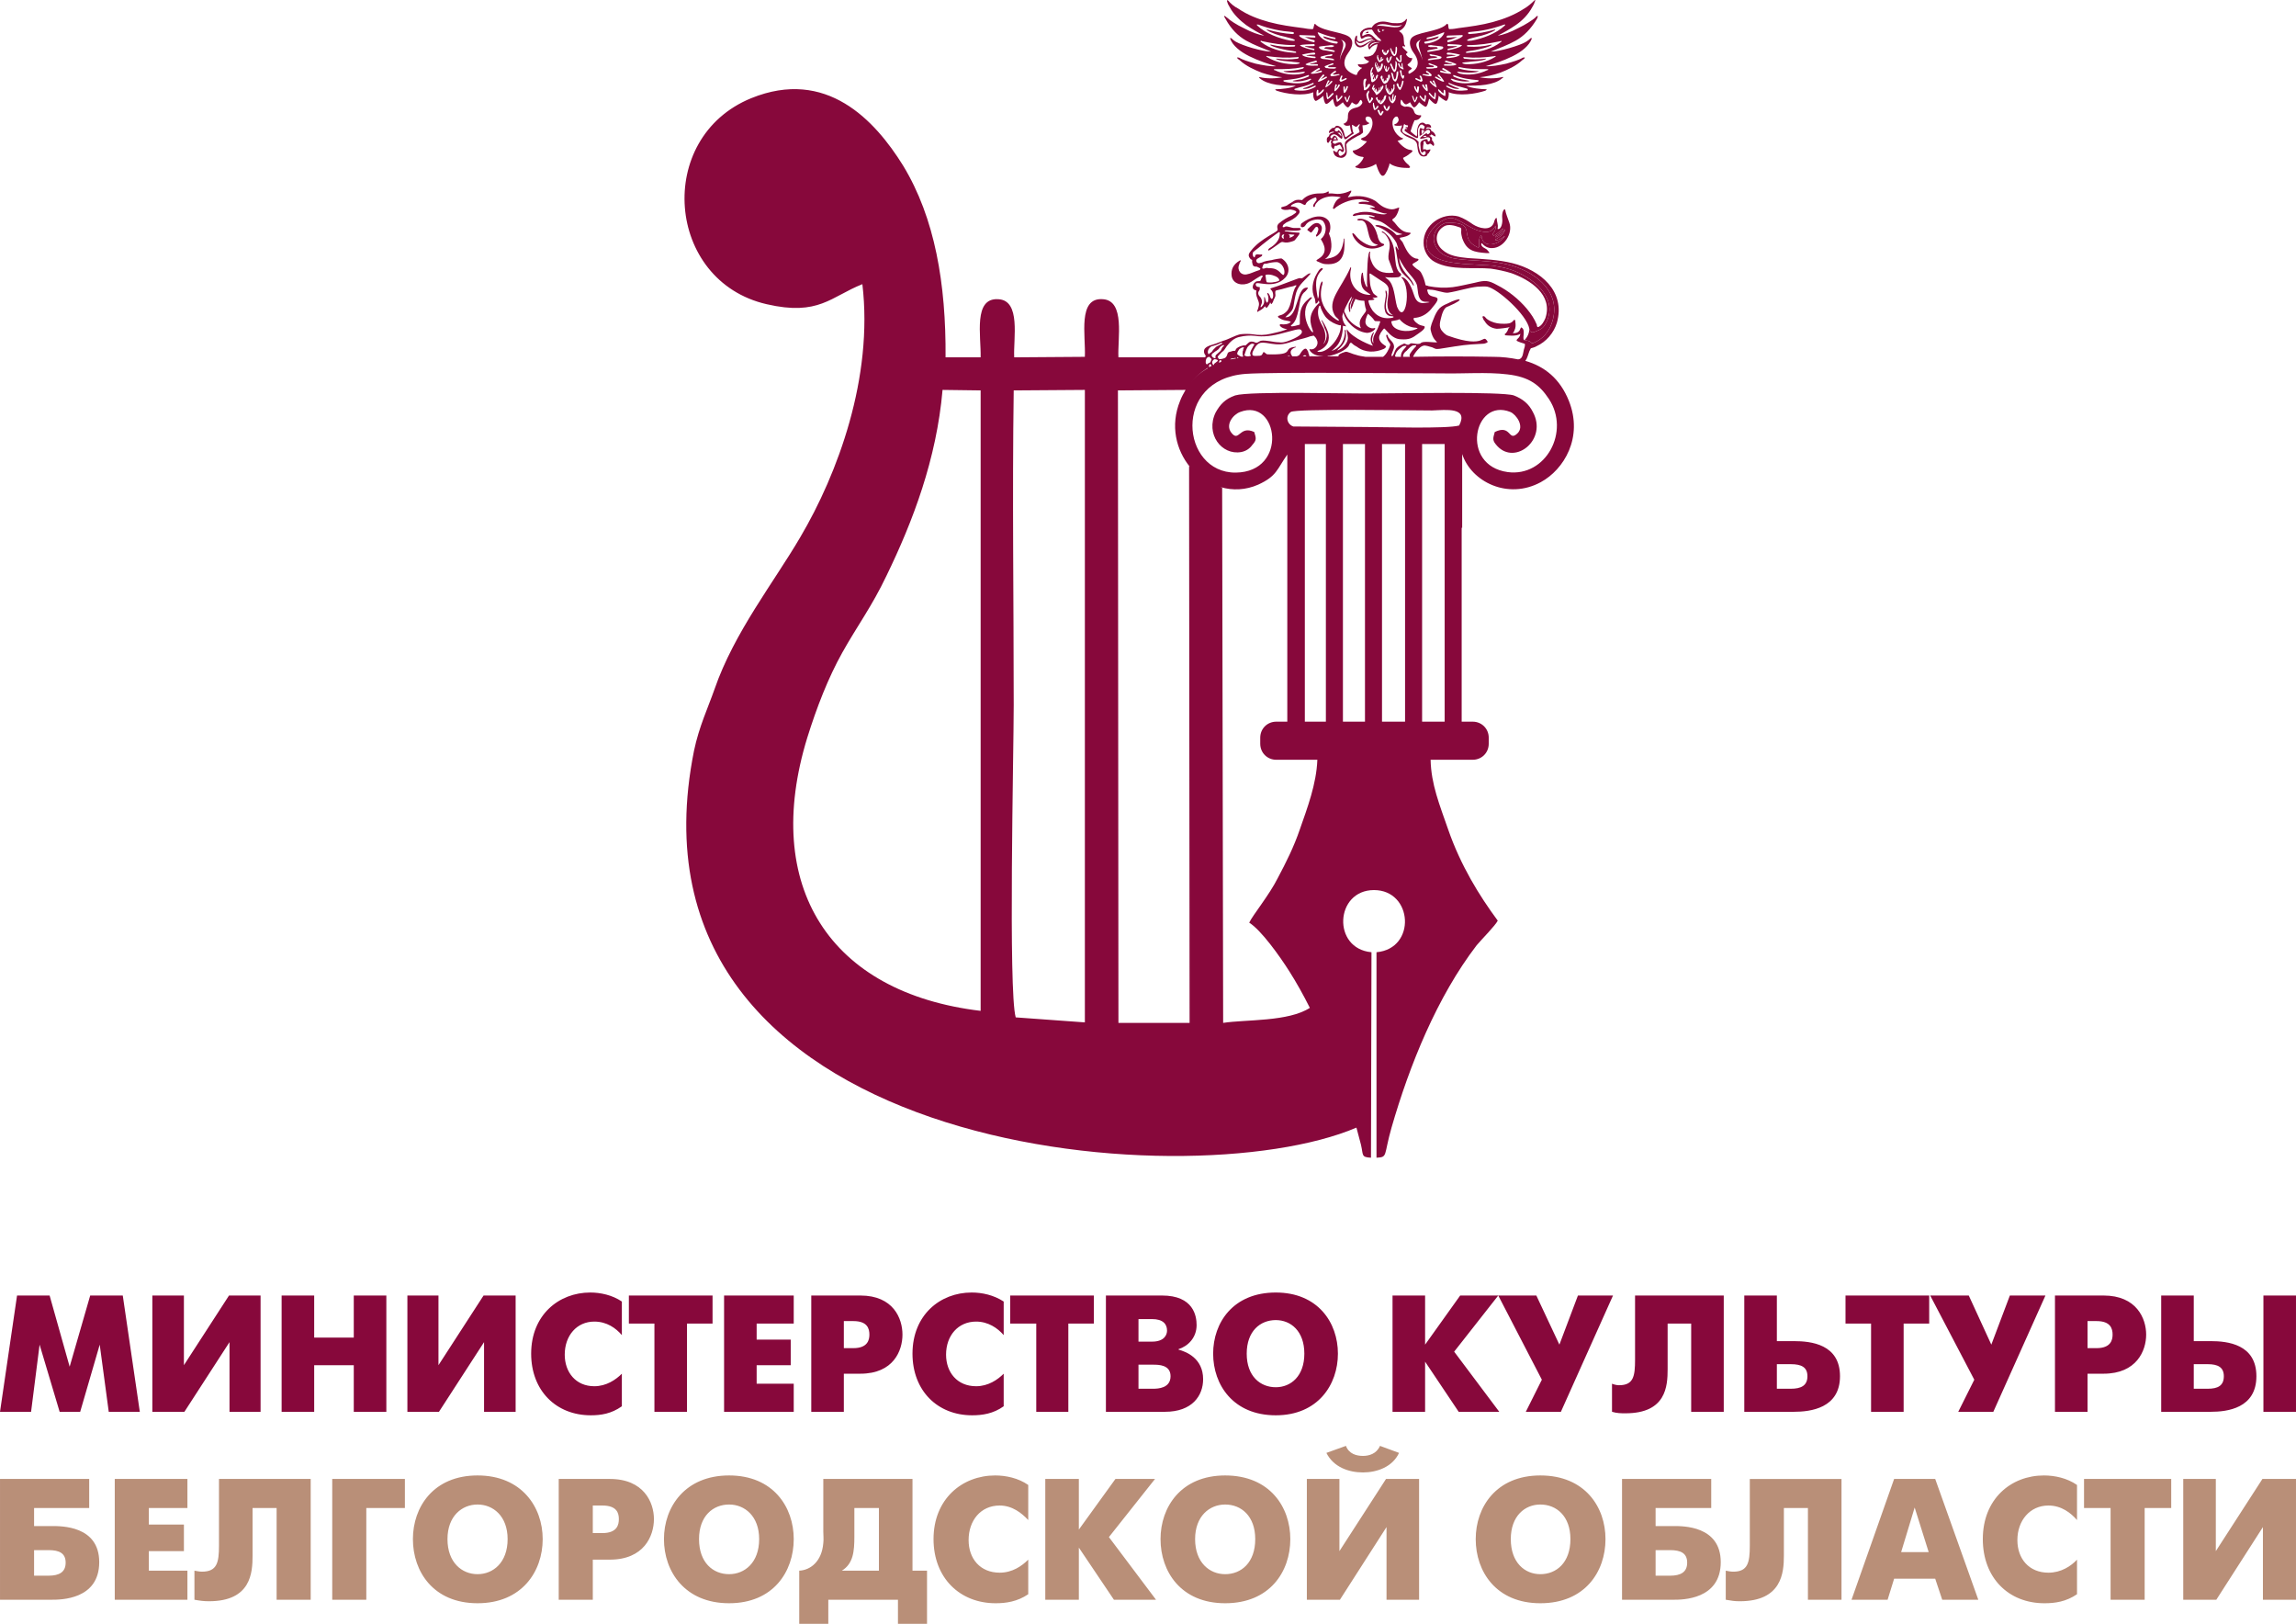
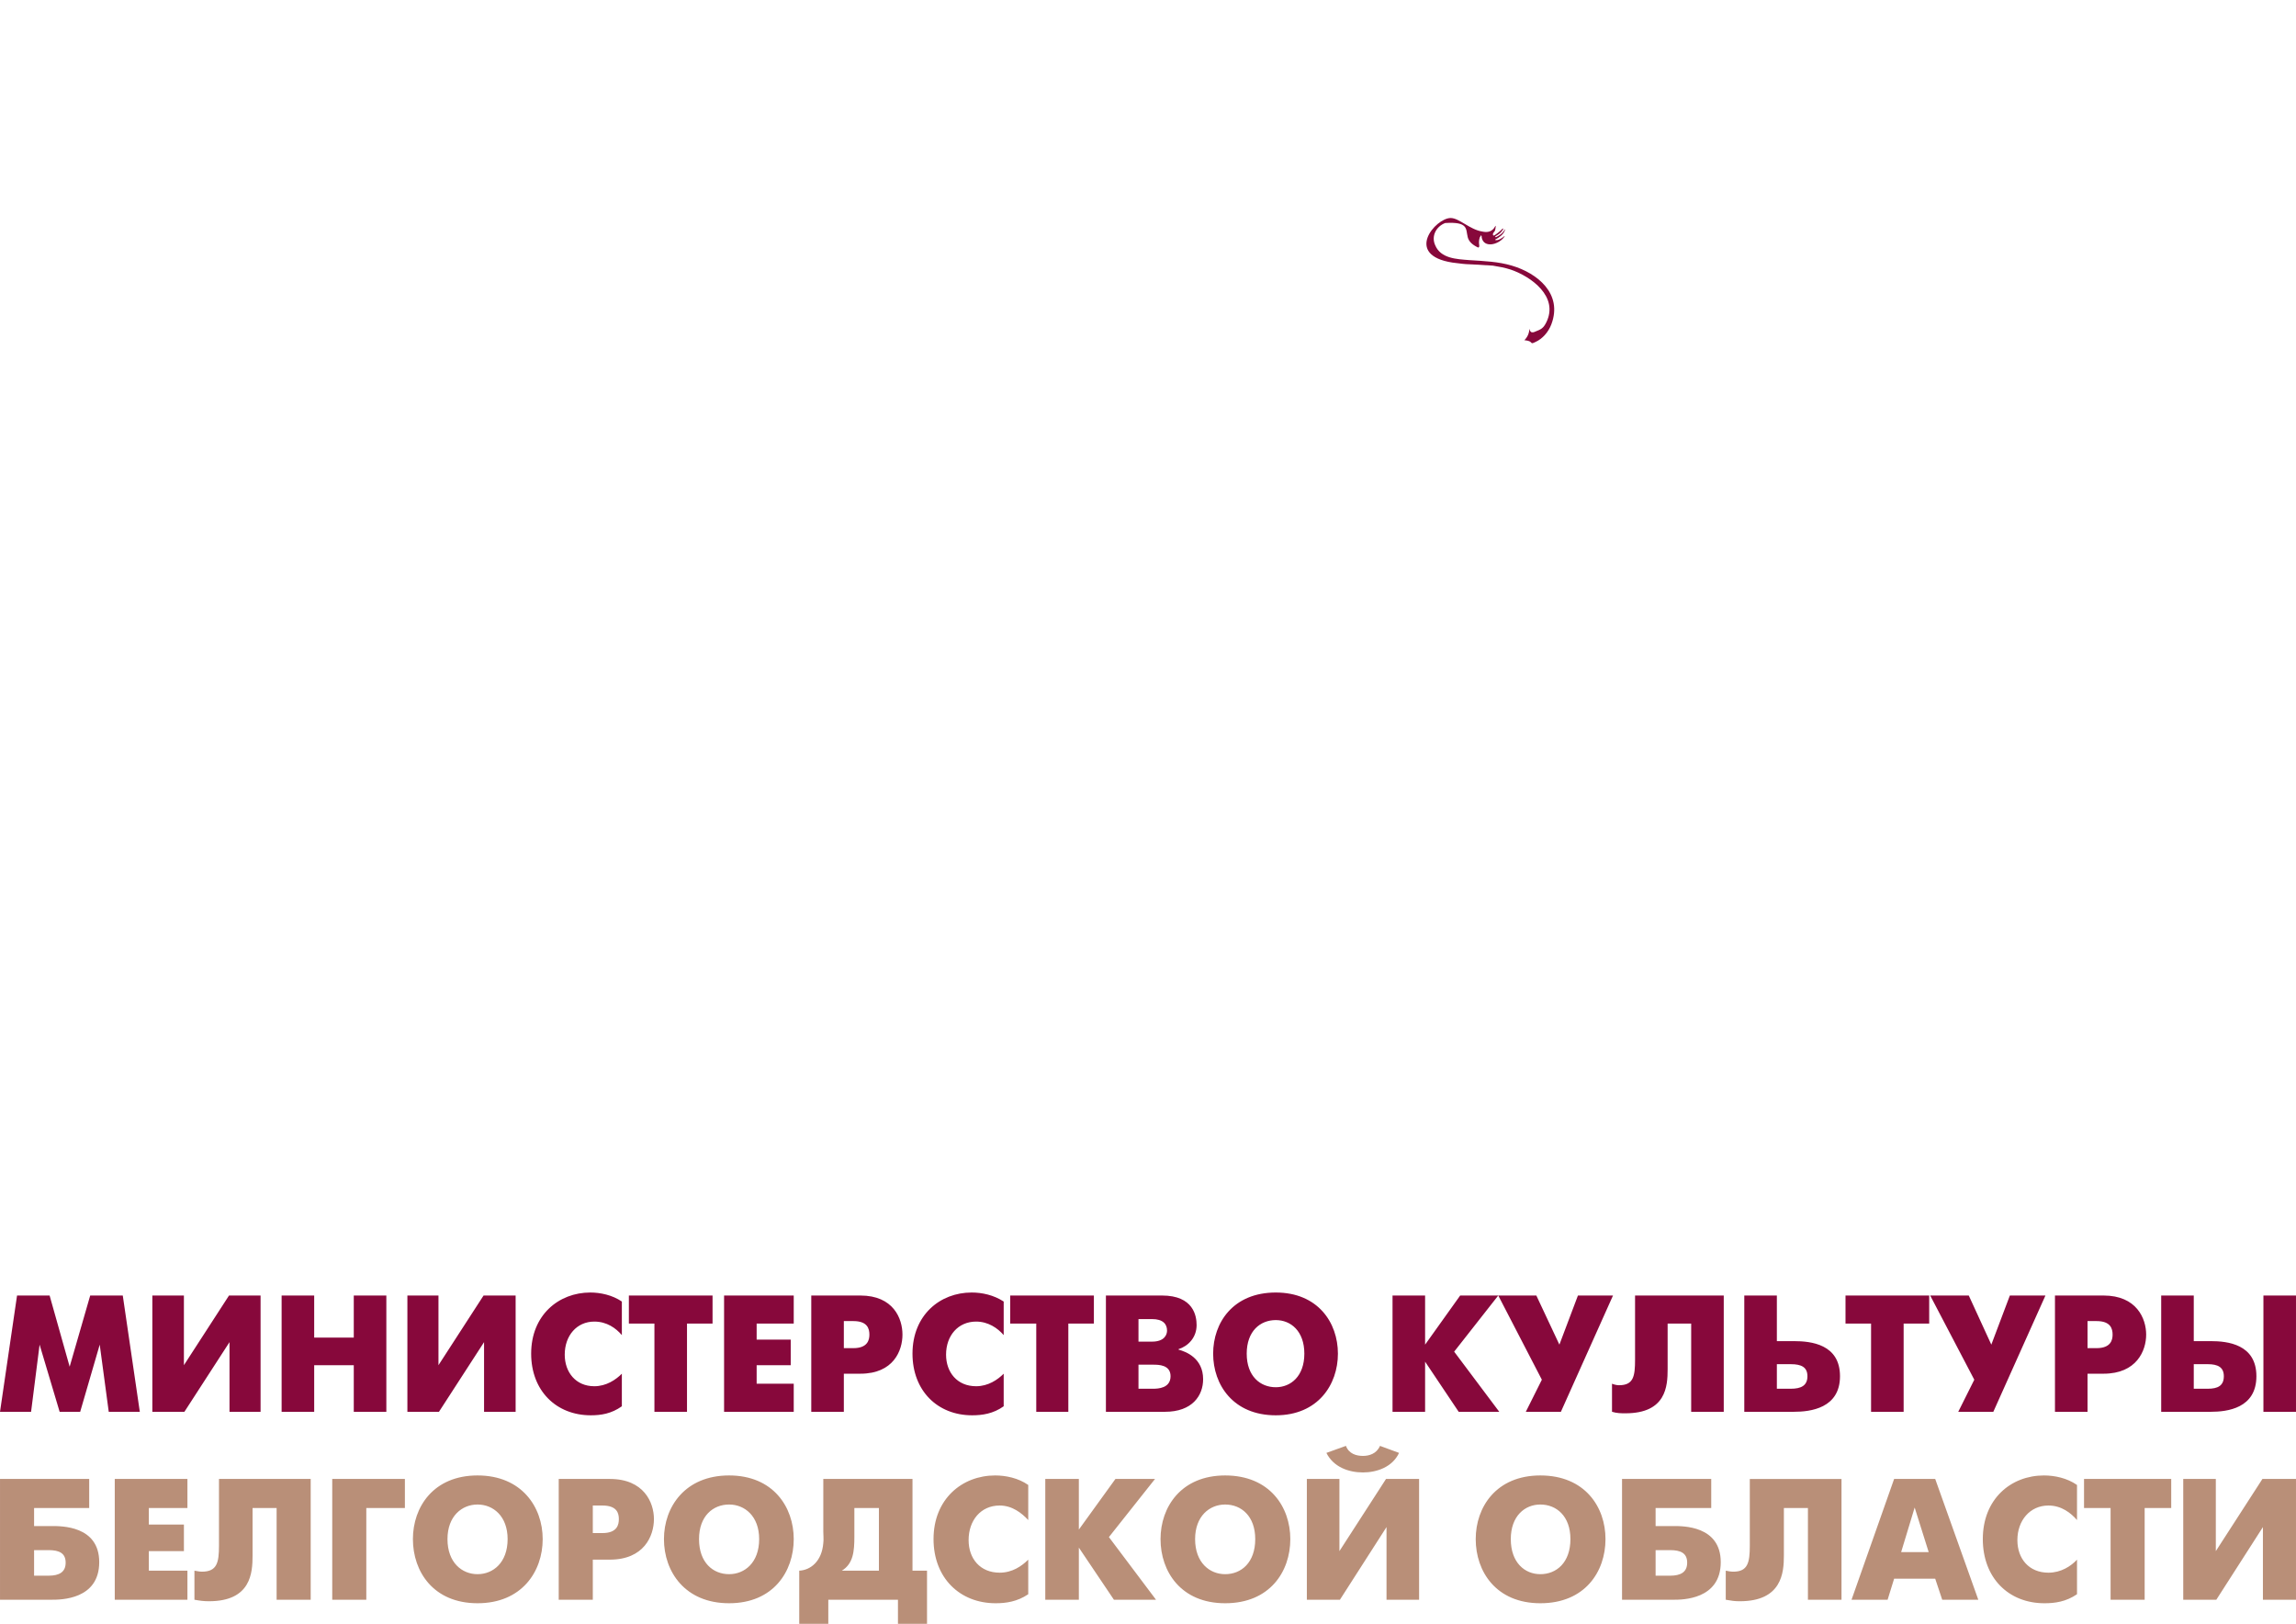
<svg xmlns="http://www.w3.org/2000/svg" xml:space="preserve" width="45.819mm" height="32.399mm" version="1.1" style="shape-rendering:geometricPrecision; text-rendering:geometricPrecision; image-rendering:optimizeQuality; fill-rule:evenodd; clip-rule:evenodd" viewBox="0 0 4582 3240">
  <defs>
    <style type="text/css"> .fil0 {fill:#87083B} .fil2 {fill:#B98F78;fill-rule:nonzero} .fil1 {fill:#87083B;fill-rule:nonzero} </style>
  </defs>
  <g id="Слой_x0020_1">
    <g id="_1453003088">
      <g>
        <g>
-           <path class="fil0" d="M1769 1149c53,-109 100,-233 112,-371l76 1 0 1238c-302,-36 -437,-249 -346,-545 19,-61 42,-120 70,-170 29,-52 59,-92 88,-153zm936 -941c1,1 2,1 2,0 3,0 5,-4 6,-6 2,-3 3,-4 5,0 1,2 1,3 0,5 -3,4 -4,5 -9,7 -9,2 -19,5 -19,17 0,5 0,11 -5,14 -1,2 -6,1 -3,3 1,2 4,3 6,3 1,0 4,0 6,-1 1,5 1,9 3,14 1,1 0,2 -2,3 -1,1 -2,2 -4,3 -2,1 -6,6 -7,2 -2,-7 -2,-12 -8,-18 -4,-3 -10,-5 -12,0 -1,0 -1,1 -2,1 0,0 -4,0 -5,2 -3,2 -5,5 -5,7 0,2 1,2 1,1 2,-1 7,-3 9,-2 0,0 0,1 0,1 -3,1 -8,2 -9,5 0,1 -1,2 -1,3 -3,1 -5,5 -4,8 0,3 0,5 3,5 1,0 3,-6 5,-6 1,0 2,1 2,1 -4,3 -1,6 -1,7 0,1 -1,3 0,6 1,1 2,3 3,4 3,2 2,-4 4,-6 0,0 2,0 3,0 1,0 4,-2 5,-2 2,-1 2,0 3,1 1,1 4,7 4,8 -1,1 -4,-1 -5,-1 -3,0 -5,4 -5,6 0,1 -3,0 -4,0 -1,-1 -3,-3 -4,-2 -1,2 2,8 3,9 2,2 6,4 7,4 1,0 4,1 5,1 3,0 6,-1 8,-3 6,-5 3,-14 3,-21 -1,-2 0,-3 1,-5 5,-6 15,-11 22,-15 3,-1 5,-2 7,-4 2,-1 4,-3 3,-5 0,-4 -1,-8 -1,-12 3,0 7,0 12,-3 1,-1 3,-1 1,-2 -4,-1 -9,-7 -6,-11 3,-3 8,-1 10,1 8,12 -1,31 -12,38 -2,1 -8,3 -8,4 0,3 10,5 12,5 -2,3 -13,15 -25,18 -2,0 -4,0 -3,3 3,6 14,10 20,10 1,1 2,1 1,2 -2,5 -7,11 -11,14 -2,2 -4,2 -5,3 -2,3 7,3 8,4 10,1 25,-3 33,-9 3,8 5,17 11,23 2,1 3,1 5,0 4,-3 11,-19 11,-24 8,6 21,9 34,9 2,0 7,1 7,-2 -1,-1 -1,-2 -3,-4 -4,-3 -10,-9 -11,-14 4,-2 10,-5 14,-9 1,0 7,-5 4,-6 -1,0 -2,-1 -4,-1 -9,-1 -19,-10 -25,-18 3,-1 8,-2 11,-4 1,-1 -2,-2 -3,-2 -14,-7 -21,-25 -17,-36 1,-3 5,-8 9,-6 0,1 1,1 1,2 3,5 0,9 -4,12 -1,0 -5,1 -3,3 2,1 5,1 7,1 3,0 6,0 8,-1 0,3 -2,6 -3,9 -1,4 4,7 6,9 6,6 15,7 22,12 3,3 4,4 5,8 1,6 1,15 5,20 3,5 10,5 14,3 1,-1 2,-3 2,-4 1,0 3,-2 3,-3 1,-1 4,-6 2,-6 -1,0 -4,1 -5,1 -1,1 -1,1 -2,0 -3,-2 -4,-1 -6,-1 -2,0 -1,-1 -1,-2 0,-3 0,-6 1,-9 0,-2 -1,-4 1,-5 1,-1 3,0 3,1 1,3 1,4 3,5 2,1 3,0 5,-1 1,-1 1,0 2,0 3,1 5,5 6,4 3,-3 -1,-9 -3,-11 -1,-1 0,-2 0,-3 0,-3 -3,-5 -6,-6 1,0 2,-1 3,-1 1,-2 1,-2 3,-1 2,1 3,2 5,3 1,0 1,0 2,0 0,-4 -4,-9 -7,-10 -2,-1 -1,0 -2,-2 -1,-5 -8,-4 -11,-2 1,-1 2,-2 2,-3 0,-1 2,-1 3,-1 2,0 7,2 6,-1 -1,-5 -6,-6 -9,-5 -2,0 -2,0 -3,-1 -2,-2 -5,-3 -7,-2 -3,0 -6,4 -7,7 -2,5 -2,10 -2,15 0,1 0,5 -1,5 0,0 -12,-9 -12,-10 2,-7 5,-16 8,-22 0,0 0,0 0,0 5,0 10,-2 13,-8 1,-3 -2,-2 -4,-2 -13,-2 -7,-9 -15,-15 -3,-2 -9,-3 -13,-2 -2,0 -5,-2 -7,-3 -3,-3 -2,-8 -1,-11 1,0 2,1 3,3 1,2 4,6 6,6 3,1 7,-3 9,-4 2,3 4,8 7,10 3,2 10,-8 11,-10 2,2 11,9 13,9 4,0 6,-13 7,-16 3,3 11,12 14,10 3,-1 5,-12 5,-16 2,2 14,12 16,10 4,-3 5,-13 4,-17 10,4 23,5 37,4 14,-1 27,-4 36,-7 2,-1 5,-3 1,-3 -8,0 -30,-2 -39,-7 12,0 26,0 39,-2 13,-2 25,-6 33,-13 1,-1 2,-1 2,-2 0,-1 -1,0 -3,0 -12,3 -31,3 -44,0 12,-1 27,-4 41,-9 15,-6 31,-13 44,-25 1,-1 5,-3 5,-5 0,-1 -3,0 -4,0 -6,4 -19,8 -33,12 -14,3 -30,6 -41,5 15,-4 36,-11 54,-20 18,-9 33,-21 38,-35 1,-1 -1,-1 -2,-1 -3,3 -6,5 -9,7 -6,4 -20,9 -34,13 -14,4 -28,7 -37,7 17,-7 34,-13 50,-22 16,-9 30,-23 42,-43 1,-3 2,-4 2,-5 0,-4 -6,3 -6,3 -5,4 -18,13 -33,20 -15,8 -31,14 -41,15 10,-5 23,-12 36,-21 13,-9 25,-21 33,-36 2,-3 4,-7 5,-11 1,-1 1,-2 1,-2 0,-2 -2,0 -2,0 -6,6 -13,12 -20,16 -20,13 -41,21 -63,27 -22,6 -45,9 -68,12 -6,1 -11,2 -17,2 -4,1 -3,-4 -4,-9 -2,-3 -3,-1 -5,1 -17,14 -61,14 -69,27 -5,8 -1,20 5,28 10,13 13,29 -3,39 -2,1 -4,3 -6,3 -1,0 -1,0 -1,-1 0,-2 -1,-3 1,-5 2,-1 4,-2 5,-4 1,-1 1,-1 -1,-2 0,0 -2,-1 -3,-2 -2,-1 -4,-3 -4,-4 0,0 1,-1 2,-2 3,-2 6,-5 7,-9 1,-1 1,-1 0,-2 -5,0 -8,-2 -11,-6 -1,-1 -1,-2 -1,-2 0,-1 2,-2 3,-3 0,0 0,0 0,-1 -3,-3 -7,-6 -10,-10 0,-1 0,-2 0,-2 0,0 1,0 2,0 1,1 2,1 2,1 1,-1 2,0 1,-2 -1,-1 -2,-3 -2,-5 -1,-7 1,-15 -6,-21 -1,-1 -3,-2 -4,-3 8,-4 13,-10 15,-19 1,-3 1,-5 1,-5 -1,-1 -3,2 -5,4 -2,1 -3,2 -5,3 -6,2 -13,1 -19,1 -9,-1 -20,-7 -34,1 -2,1 -7,6 -7,8 -1,0 -2,0 -3,0 -7,0 -13,2 -18,7 -3,3 -3,6 -2,10 0,1 1,6 3,5 2,0 4,-2 6,-3 4,-1 6,-2 10,-1 2,1 4,2 5,3 -6,0 -11,2 -16,4 -3,1 -8,4 -11,3 -2,-1 -3,-3 -4,-4 0,-2 1,-7 0,-8 -2,-1 -4,5 -4,6 -1,5 -1,9 2,13 5,7 14,5 21,-1 5,-4 10,-7 16,-8 1,0 1,0 1,0 0,0 0,0 -1,1 -4,0 -9,2 -12,7 -2,4 1,9 2,10 4,-6 8,-9 16,-11 0,4 -2,9 -3,12 0,1 -4,7 -6,9 -6,4 -11,4 -17,4 -1,0 -1,1 -1,1 2,4 5,6 8,7 1,1 2,1 2,1 1,1 -3,4 -6,5 -5,1 -10,2 -15,1 -1,0 -1,0 -1,1 0,3 5,6 8,6 0,1 -1,2 -2,2 -5,5 -7,7 -8,12 -2,1 -3,0 -4,0 -27,-10 -24,-29 -13,-44 6,-8 11,-20 5,-28 -8,-13 -52,-13 -69,-27 -2,-2 -3,-4 -4,-1 -2,5 -1,10 -5,9 -6,0 -11,-1 -17,-2 -23,-3 -46,-6 -68,-12 -22,-6 -43,-14 -62,-27 -8,-4 -15,-10 -20,-16 -1,0 -2,-2 -2,0 -1,0 0,1 0,2 1,4 3,8 5,11 8,15 21,27 33,36 13,9 26,16 36,21 -10,-1 -26,-7 -41,-15 -15,-7 -28,-16 -32,-20 -1,0 -7,-7 -7,-3 1,1 1,2 3,5 11,20 25,34 41,43 16,9 33,15 50,22 -8,0 -23,-3 -37,-7 -14,-4 -27,-9 -34,-13 -3,-2 -6,-4 -9,-7 -1,0 -3,0 -2,1 5,14 20,26 38,35 18,9 39,16 54,20 -11,1 -27,-2 -41,-5 -14,-4 -27,-8 -33,-12 -1,0 -4,-1 -4,0 0,2 4,4 5,5 13,12 29,19 44,25 15,5 29,8 41,9 -13,3 -32,3 -44,0 -1,0 -3,-1 -2,0 0,1 0,1 1,2 8,7 20,11 33,13 13,2 27,2 39,2 -8,5 -31,7 -39,7 -4,0 -1,2 1,3 9,3 22,6 36,7 14,1 27,0 37,-4 -1,4 0,14 4,17 2,2 14,-8 16,-10 0,4 2,15 5,16 3,2 11,-7 14,-10 1,3 3,16 7,16 2,0 11,-7 13,-9 1,2 8,12 11,10 3,-2 5,-7 7,-10 2,1 5,4 7,4zm-179 345c0,2 1,9 2,10 0,1 12,1 14,0 2,0 12,-2 11,-4 0,-2 -2,-4 -3,-5 -5,-4 -15,-7 -22,-6 -3,0 -3,2 -2,5zm386 296c-24,7 -152,3 -188,3l-143 -1c-12,-4 -17,-20 -5,-29 11,-7 238,-3 282,-3 28,-1 73,-7 54,30zm-308 591l0 -554 42 0 0 554 -42 0zm-35 -533l0 533 -22 0c-18,0 -32,14 -32,32l0 12c0,18 14,32 32,32l82 0c-2,49 -20,96 -35,139 -12,35 -27,65 -44,97 -17,34 -50,74 -57,89 24,15 61,67 80,97 14,22 28,47 41,73l0 0c-43,28 -128,23 -173,30l-2 -1068c-1,0 -2,0 -3,-1 24,7 50,6 75,-5 37,-17 37,-30 58,-60zm138 1343c3,11 6,23 9,34 5,21 0,25 20,26l1 -410c-79,-7 -73,-124 5,-124 78,0 85,117 5,124l0 410c23,-1 14,-4 30,-60 36,-125 91,-261 170,-364 11,-13 37,-39 42,-49 -37,-50 -74,-110 -99,-182 -17,-49 -34,-90 -35,-139l84 0c18,0 32,-14 32,-32l0 -12c0,-18 -14,-32 -32,-32l-22 0 0 -387 1 0 0 -147c18,55 91,92 157,56 46,-25 85,-89 56,-162 -18,-45 -49,-69 -87,-80 4,-5 5,-11 8,-19 1,-2 2,-4 3,-6 3,-1 8,-2 11,-4 20,-9 35,-27 41,-47 18,-63 -33,-105 -89,-119 -29,-7 -57,-8 -88,-10 -19,-2 -38,-4 -52,-17 -16,-14 -14,-37 5,-47 8,-4 20,-1 28,2 7,2 5,4 5,10 0,4 1,8 2,12 9,26 24,28 48,30 2,0 5,0 6,0 1,-1 -2,-4 -3,-5 -3,-5 -11,-5 -13,-12 0,-1 0,-4 2,-2 3,4 11,10 21,9 22,-1 41,-29 33,-51 -3,-9 -7,-18 -8,-25 0,-2 -1,-1 -2,-1 -2,1 -5,7 -4,18 1,9 -2,21 -8,21 -2,1 -1,-2 -1,-3 1,-6 -2,-12 -2,-18 0,-2 -2,-1 -3,1 -2,3 -2,6 -3,8 -7,17 -30,10 -41,3 -10,-7 -18,-12 -29,-16 -33,-9 -71,17 -70,53 0,15 9,31 23,38 32,17 77,10 111,13 14,2 28,5 41,9 37,13 84,43 68,90 -3,7 -7,14 -13,17 -3,2 -4,-1 -4,-4 -5,-12 -11,-21 -20,-32 -16,-19 -37,-36 -59,-47 -18,-10 -24,-10 -44,-5 -15,3 -30,7 -45,9 -16,2 -32,1 -48,-2 -1,-1 -5,-1 -6,-2 -2,-9 -4,-16 -9,-25 -2,-3 -4,-5 -8,-7 -1,-1 -11,-8 -9,-10 1,-2 16,-8 11,-10 -1,-1 -2,-1 -4,-1 -15,-4 -21,-21 -27,-33 -2,-2 -3,-4 -5,-6 -1,-2 0,-3 2,-3 6,-1 15,-3 19,-8 1,-2 -3,-2 -4,-2 -13,-1 -20,-10 -28,-20 -1,-1 -6,-5 -4,-6 0,-1 1,-1 2,-2 5,-3 8,-10 10,-16 0,-1 2,-6 1,-6 -1,0 -8,3 -9,3 -7,2 -16,-1 -22,-4 -6,-3 -11,-8 -16,-12 -15,-9 -34,-12 -51,-8 -7,2 -3,-1 -1,-4 1,-2 2,-4 3,-5 2,-5 0,-4 -4,-2 -7,3 -15,5 -23,5 -3,0 -8,-1 -11,-1 -3,0 -5,0 -6,0 -2,0 0,-1 0,-3 0,-2 -4,0 -5,1 -6,2 -8,2 -14,2 -11,0 -24,3 -32,11 -2,2 -2,3 -5,2 -8,-1 -11,0 -17,4 -3,2 -5,3 -8,5 -3,3 -8,4 -12,5 -2,1 -3,1 -2,3 3,4 13,3 17,2 3,0 13,2 13,5 0,2 -8,6 -9,7 -9,4 -18,9 -26,16 -7,7 1,12 -4,15 -1,1 -3,2 -6,4 -12,7 -27,16 -37,26 -3,3 -6,6 -9,10 -4,5 -6,9 -1,15 1,1 1,2 3,2 2,1 0,4 1,6 0,1 1,6 3,7 2,1 3,1 5,1 1,0 2,0 3,1 2,1 9,3 3,6 -7,2 -20,8 -23,8 -13,4 -22,-8 -17,-19 1,-4 2,-5 3,-7 0,-1 -1,-3 -2,-1 -12,7 -18,17 -16,31 3,17 23,20 36,13 5,-2 23,-16 25,-14 2,1 0,4 -1,4 -1,2 -1,3 -2,5 -1,4 -7,0 -11,4 -3,2 -5,6 -5,10 0,3 2,5 5,6 3,0 2,1 2,3 -1,7 2,12 4,18 3,7 1,11 -1,18 -1,1 -2,6 0,4 4,-2 9,-5 12,-8 1,-2 3,-4 4,-1 1,3 2,1 4,-1 1,-2 3,-4 4,-6 0,-1 0,-2 1,-2 1,-1 1,5 3,2 2,-2 3,-5 4,-8 3,-6 4,-7 3,-13 0,-5 0,-5 4,-6 11,-2 21,-6 32,-8 2,-1 9,-4 5,1 -8,11 -8,38 -18,49 -4,4 -8,7 -13,8 -3,1 -7,2 -3,5 3,2 7,4 11,5 4,1 8,1 13,3 -3,5 -14,6 -19,5 -3,-1 -4,2 -2,4 4,4 9,5 14,6 -2,1 -4,1 -6,2l0 0c-8,3 -19,5 -27,7 -12,3 -24,3 -36,1 -9,-1 -16,-1 -25,0 -12,3 -23,10 -34,13 -6,2 -12,5 -19,7 -6,2 -12,3 -17,8 -3,3 -3,9 0,13 2,2 1,3 0,5 -33,0 -76,0 -173,0 -2,-37 14,-113 -31,-116 -51,-4 -34,73 -36,115l-141 1c-2,-37 14,-114 -32,-116 -50,-3 -34,73 -35,116l-70 0c1,-146 -21,-278 -85,-383 -56,-90 -153,-195 -303,-134 -193,79 -170,365 31,411 104,24 128,-15 191,-40 22,186 -49,378 -124,505 -52,89 -132,190 -171,303 -13,37 -31,75 -41,123 -161,803 982,897 1322,752zm-297 -1516l0 1c-14,8 -26,18 -35,31 9,-13 21,-23 35,-32zm-40 39c-1,1 -2,2 -2,3 0,-1 1,-2 2,-3zm-4 5c-4,7 -8,14 -11,22 -20,49 -8,98 20,132l-2 -2 1 1111 -142 0 -1 -1262 135 -1zm9 154c1,1 2,2 3,3 -1,-1 -2,-2 -3,-3zm3 4c1,1 2,2 3,3 -1,-1 -2,-2 -3,-3zm3 3c1,1 2,2 3,3 -1,-1 -2,-2 -3,-3zm3 3c3,3 6,6 10,8 -4,-2 -7,-5 -10,-8zm10 9c2,1 5,3 7,5 -2,-2 -5,-4 -7,-5zm7 5c2,1 5,3 7,4 -2,-1 -5,-3 -7,-4zm7 5c2,0 3,1 4,2 -1,-1 -2,-2 -4,-2zm4 2c1,0 3,1 4,2 -1,-1 -3,-2 -4,-2zm4 2c1,0 3,1 4,1 -1,0 -3,-1 -4,-1zm4 2c1,0 2,1 4,1 -2,0 -3,-1 -4,-1zm4 1c1,1 3,1 4,2 -1,-1 -3,-1 -4,-2zm4 2c1,0 3,1 4,1 -1,0 -3,-1 -4,-1zm4 1c1,1 3,1 4,1 -1,0 -3,0 -4,-1zm597 -254c-15,-3 -31,-5 -48,-5 -53,-1 -107,-1 -161,0 3,-8 14,-21 20,-22 4,-2 13,2 18,3 7,3 6,4 15,3 51,-8 48,-8 85,-10 7,0 11,-3 11,-4 -12,-19 -1,16 -79,-12 -6,-2 -11,-8 -14,-12 -3,-5 -3,-10 -2,-16 2,-8 4,-20 10,-27 2,-2 4,-3 7,-4 35,-15 24,-19 -3,-5 -5,2 -11,5 -15,9 -5,5 -9,13 -12,21 -2,5 -7,16 -6,22 4,19 11,22 13,25 -6,1 -26,-3 -32,1 0,0 -1,1 -1,1 -5,3 -13,0 -18,0 -5,0 -4,6 -13,1 -2,-1 -3,0 -5,1 -5,2 -12,6 -14,11 -2,3 -3,8 -5,11 -1,2 -3,2 -3,1 -1,-3 5,-13 5,-18 0,-9 -8,-13 -12,-20 0,-2 -1,-4 -2,-4 -3,-1 -1,6 0,7 1,5 4,7 6,11 1,1 0,3 0,4 -2,6 -7,17 -14,22 -5,0 -11,0 -17,0l-18 0c-7,-1 -13,-2 -19,-4 -6,-1 -17,-7 -21,-6 -4,1 -9,3 -12,5 -2,1 -2,3 -2,4l-22 0c1,-1 2,-1 4,-1 12,-2 34,-11 39,-21 1,-3 3,-7 6,-4 3,3 6,5 10,7 16,12 36,12 54,4 1,-1 4,-2 4,-5 -1,-1 -6,-4 -7,-5 -6,-5 -9,-12 -5,-19 1,-3 3,-5 5,-8 4,-6 4,-3 8,1 8,9 17,17 29,17 16,1 22,-2 34,-11 4,-3 9,-6 12,-10 2,-4 2,-5 -3,-6 -4,-1 -8,-2 -11,-5 -3,-2 -6,-5 -7,-8 -1,-3 3,-3 5,-3 14,-2 25,-10 33,-21 26,-30 -7,-13 -10,-31 0,-1 -2,-4 0,-4 1,-1 3,0 5,0 12,0 26,7 36,6 20,-3 40,-10 59,-12 6,0 14,-1 19,0 21,4 79,56 84,84 1,3 0,4 3,6 2,2 6,1 8,0 13,-5 17,-7 23,-19 25,-51 -30,-91 -71,-105 -12,-4 -24,-6 -36,-8 -78,-5 -38,-1 -80,-6 -98,-15 -34,-89 -4,-89 17,0 38,23 63,27 9,2 17,1 23,-6 1,-1 4,-7 4,-5 0,3 -1,8 -2,10 -1,1 -2,3 -3,4 -1,2 -1,5 1,5 2,0 13,-9 14,-10 1,-1 3,-4 5,-4 1,0 -2,4 -2,4 -3,5 -8,8 -13,11 -2,1 -1,3 1,2 6,-3 12,-7 15,-12 1,-2 4,-6 2,-1 -3,8 -11,14 -19,18 0,0 0,1 0,1 6,1 10,-2 16,-6 0,0 2,-2 3,-2 0,0 -1,2 -2,3 -12,15 -40,21 -44,0 0,-1 0,-5 -2,-4 0,1 -1,2 -2,4 -4,13 2,18 -3,20 -13,-6 -19,-13 -21,-21 -4,-16 2,-31 -45,-28 -18,7 -28,26 -20,44 11,27 43,28 68,30 31,2 58,3 85,11 51,15 102,56 79,117 -6,16 -18,29 -31,35 -14,7 -3,-1 -21,-3 -9,1 2,-20 -7,-25 -2,-2 -2,1 -3,2 -2,7 -8,9 -15,9 1,-1 2,-3 3,-5 3,-6 3,-12 2,-18 0,-3 -1,-6 -4,-2 -5,6 -12,6 -19,6 -10,0 -17,-1 -26,-5 -4,-2 -8,-4 -11,-8 -2,-3 -7,-3 -5,1 1,3 2,5 4,7 5,9 14,14 24,15 6,0 23,-2 28,-4 -7,2 -3,5 -10,13 -2,1 -3,2 -1,4 3,0 22,3 30,-3 -1,14 -21,11 9,20 1,4 -1,8 -2,12 -2,8 -2,19 -12,19zm-215 -5l-14 0c0,-1 0,-1 0,-1 0,-5 4,-9 7,-11 3,-3 7,-8 11,-10 1,-1 6,-1 8,-1 1,1 -1,3 -1,3 -3,3 -12,13 -12,17 0,1 0,2 1,3zm-18 0l-11 0c0,-1 0,-1 -1,-1 0,-2 1,-3 1,-4 2,-7 9,-12 13,-15 2,-2 6,-2 9,-2 0,3 -13,11 -11,22zm-154 -1l-23 0c0,-1 -1,-1 -1,0l-1 0 -4 0c0,-2 -1,-4 -2,-7 0,-2 -1,-4 -2,-5 -4,-9 -12,3 -15,8 -1,2 -3,3 -6,4l-9 0c-9,-12 3,-17 7,-18 1,-1 0,-1 -1,-1 -28,3 3,17 -56,15 -4,-1 -7,-8 -9,-2 -2,5 -5,5 -9,5 -3,0 -8,1 -11,-1 -1,-1 -1,-5 0,-7 3,-6 7,-16 16,-18 6,-1 15,1 22,2 24,4 33,-3 53,-8 8,-2 16,-4 24,-7 2,0 4,-1 5,-1 2,-1 3,1 4,2 3,3 4,6 5,9 2,8 -5,17 -13,16 -5,-1 -2,2 -1,4 7,8 15,9 26,10 0,0 1,0 1,0zm-35 0l-7 0c1,-1 1,-1 3,-2 1,0 2,-1 3,1 1,0 1,1 1,1zm-33 0l-5 0c1,0 2,-1 3,-1 1,0 2,0 2,1zm-102 3l-3 1c0,-1 0,-2 1,-2 0,0 1,1 2,1zm-5 1c-4,1 -8,2 -12,2l0 0c2,-2 5,-2 7,-2 2,-1 4,-1 5,0zm-30 7c-2,1 -3,1 -4,2 0,-1 0,-2 0,-2 0,-2 1,-4 4,-3 1,1 0,2 0,3l0 0zm-8 3l-1 1c0,-1 1,-1 1,-1zm-7 3l-1 1c0,0 0,0 0,-1 -1,-1 -2,-3 -2,-5 0,-2 2,-5 4,-6 1,-1 12,1 5,5 -2,2 -3,2 -5,4 0,1 0,1 -1,2zm-4 2c-2,1 -4,2 -5,3 0,-2 -1,-4 1,-6 2,-2 3,2 4,3zm465 323l0 387 -45 0 0 -554c14,0 29,0 45,0l0 167 0 0zm-79 -167l0 554 -46 0 0 -554 46 0zm-80 0l0 554 -44 0 0 -554c16,0 30,0 44,0zm-221 -24c-30,-14 -30,22 -46,1 -12,-16 4,-36 18,-41 76,-29 97,120 -9,121 -109,1 -128,-186 20,-197 57,-4 315,-1 392,-1 40,1 90,-3 130,2 45,5 65,22 83,49 43,65 -6,156 -82,146 -96,-13 -68,-149 5,-120 12,5 29,29 14,43 -18,17 -12,-19 -45,-3 -4,14 -5,17 5,28 36,39 101,-13 71,-68 -8,-16 -20,-26 -38,-33 -24,-8 -234,-4 -278,-4 -48,1 -248,-5 -278,4 -20,7 -30,18 -39,34 -21,43 12,86 51,79 10,-2 17,-7 22,-14 9,-10 8,-13 4,-26zm59 -386c1,-1 -2,-3 0,-6 0,-1 1,-2 1,-2 -2,-1 -5,1 -5,3 -1,4 4,6 4,5zm11 -2c2,1 9,-3 10,-5 1,-1 -4,-1 -5,-1 -10,-1 -5,0 -4,3 0,2 -1,3 -1,3zm-166 243c-1,2 -2,10 2,10 1,-1 3,-3 5,-3 3,-2 2,-4 4,-7 0,-1 -4,-4 -4,-5 -4,0 -6,2 -7,5zm241 -60c0,-1 -10,-21 -11,-18 0,0 6,13 6,15 3,6 6,12 4,20 0,3 -4,12 -6,12 0,0 2,-3 3,-6 2,-7 1,-15 -1,-21 -1,-5 -7,-13 -9,-19 -4,-9 -5,-19 -2,-28 1,-2 2,-3 3,-1 0,0 1,2 1,4 3,7 7,16 13,21 6,6 16,11 24,13 1,0 2,0 3,0 1,23 -26,56 -45,53 -1,0 -2,-1 -2,-1 0,-1 3,-1 8,-4 16,-9 18,-25 11,-40zm40 0c-1,3 2,12 2,17 0,9 -8,19 -16,23 -8,5 -5,1 0,-3 8,-8 13,-17 12,-29 0,-1 0,-6 -1,-7 -1,0 -1,0 -1,1 -1,1 0,3 0,4 -1,15 -7,28 -21,35 -2,1 -9,4 -3,0 4,-4 8,-7 11,-12 7,-11 9,-26 9,-36 14,3 1,1 -1,-16 -1,-3 1,-8 2,-11 3,17 23,38 45,41 12,2 25,-12 15,-9 -5,1 -13,-3 -15,-8 -3,-5 1,-16 4,-21 21,18 6,14 24,15 2,0 -4,12 -4,13 -5,12 -12,17 -9,31 -5,-5 -2,-14 0,-19 0,-1 1,-2 1,-3 1,-1 -1,0 -2,1 -7,10 -5,19 0,26 -1,0 -40,-14 -52,-33zm6 -46c0,2 2,15 -1,11 -2,-4 -2,-11 -1,-16 1,-1 7,-13 5,-14 0,0 -1,1 -1,2 -1,0 -6,10 -6,10 -2,4 -6,11 -7,15 -1,1 0,4 2,7 5,13 17,24 31,29 -10,-20 13,-30 10,-38 -2,-5 -2,-9 -3,-14 0,-2 1,-3 -3,-3 -4,0 -10,-1 -14,-3 -1,-1 -2,0 -2,2 -2,3 -4,9 -5,12 -1,1 -3,8 -3,6 -2,-5 2,-15 4,-20 2,-3 1,-3 -1,0 -2,4 -4,9 -5,14zm46 -27c2,4 9,7 9,8 0,2 -6,2 -7,2 -7,0 1,2 1,3 -1,2 -7,2 -9,2 -2,0 -3,0 -3,2 1,7 6,17 11,22 9,10 22,14 37,11 1,-1 3,-1 2,-2 -1,-1 -3,-1 -4,-1 -7,0 -12,-5 -13,-11 -4,-13 4,-27 1,-37 0,-1 0,-2 0,-3 0,0 1,-1 1,0 1,0 2,4 2,5 1,12 -5,22 -1,34 2,6 6,9 13,10 -5,-3 -7,-5 -9,-10 -6,-15 2,-29 0,-44 -3,-10 -10,-11 -36,-29 -2,-1 -2,1 -2,2 1,14 0,23 7,36zm53 53c-7,3 -9,2 -16,4 -1,0 0,2 0,3 3,17 33,20 48,13 2,-1 4,-1 4,-2 0,0 -3,-1 -3,-1 -21,-1 -33,-17 -33,-17zm-290 33c-8,-1 -20,0 -28,2 -12,2 -20,10 -27,19 -3,4 -5,9 -9,11 -1,1 -9,9 -9,10 0,1 2,3 2,4 3,2 11,-1 13,-2 3,-2 4,-6 5,-9 1,-3 5,-3 8,-4 2,-1 4,-1 6,-1 2,0 2,-3 3,-4 4,-4 10,-6 16,-7 1,0 2,1 3,0 5,-4 7,-9 15,-7 2,0 4,2 6,2 3,0 6,-3 9,-4 10,-2 25,3 36,3 6,1 11,0 17,-2 20,-7 35,-16 27,-23 -3,-3 -17,2 -37,7 -18,5 -38,8 -56,5zm-78 19c-2,1 -4,1 -7,2 -6,3 -10,11 -6,16 1,-1 3,-3 5,-4 2,-1 3,-4 4,-5 2,-2 4,-4 6,-6 3,-2 7,-3 9,-5 1,0 4,-1 3,-2 0,-1 -1,-1 -2,-1 -4,2 -8,4 -12,5zm8 6c-1,1 -1,2 -3,3 -2,2 -5,3 -7,5 -11,6 -1,12 2,12 2,0 -1,-4 2,-7 3,-3 6,-5 9,-8 1,-2 2,-4 3,-6 1,-2 4,-4 4,-5 1,-1 -2,0 -2,0 -3,0 -7,4 -8,6zm277 -258c-2,1 -2,3 3,3 24,-4 9,46 37,48 -12,10 -36,-7 -43,-16 -22,-29 2,45 54,18 3,-2 0,-4 -2,-4 -6,-2 -9,-10 -10,-16 -3,-11 -8,-21 -16,-27 -4,-3 -14,-8 -23,-6zm-97 17c0,0 -5,4 -4,5 0,0 1,0 1,1 3,1 4,4 7,4 0,0 6,-7 7,-9 3,-4 6,-3 7,2 0,3 -2,7 -3,10 -1,1 -3,3 -1,5 1,1 8,-6 9,-8 1,-3 2,-5 2,-9 0,-5 -5,-10 -10,-10 -6,0 -11,5 -15,9zm-16 -8c-1,1 -2,6 0,7 1,0 3,1 4,0 4,-1 5,-6 8,-8 6,-6 26,-11 32,-3 8,11 5,27 -5,35 -1,1 20,24 -4,39 -3,2 -8,4 -2,6 4,2 11,5 15,5 37,3 39,-24 38,-48 0,-2 1,-3 -1,-3 -4,36 -21,38 -38,41 14,-9 15,-26 11,-43 -1,-3 -2,-5 -3,-8 4,-7 4,-20 -1,-26 -13,-15 -37,-7 -54,6zm-106 245c-3,3 -6,12 -7,16 -1,2 -1,2 1,3 4,2 8,1 11,0 1,-1 0,-1 -1,-3 -1,-5 4,-12 6,-16 2,-3 4,-5 -1,-5 -3,-1 -7,3 -9,5zm-18 6c1,-1 5,-4 8,-4 3,0 1,1 0,4 0,1 0,3 -1,4 -1,8 1,9 1,10 -2,3 -12,-3 -12,-5 0,-3 2,-6 4,-9zm298 -180c-2,-16 9,-28 -4,-46 -2,-3 -5,-6 -8,-7 -1,-1 -3,-2 -1,-2 1,-1 5,2 6,3 29,24 13,62 29,79 1,1 4,2 3,4 0,3 -3,4 -5,5 -7,1 -19,1 -27,0 1,1 4,3 5,4 14,10 14,38 19,55 16,39 30,-36 9,-58 -2,-1 -1,-1 0,-1 13,1 22,26 25,36 5,16 14,17 25,15 2,0 6,-1 6,-1 -7,-2 -11,1 -17,-4 -7,-7 -6,-19 -8,-29 -2,-8 -8,-15 -14,-22 -9,-10 -16,-21 -22,-33 4,28 21,35 28,50 3,6 1,7 -2,1 -5,-9 -14,-15 -20,-22 -9,-13 -9,-29 -12,-44 -1,-3 -1,-5 -1,-7 1,-5 5,7 6,5 0,-1 -4,-12 -4,-13 -8,-15 -21,-26 -36,-32 -1,0 -8,-2 -6,-3 3,-2 8,0 10,0 12,3 21,8 30,17 1,2 2,2 5,2 3,-1 14,-1 4,-3 -15,-4 -23,-16 -37,-23 -6,-3 -14,-4 -20,-7 -1,-1 -6,-2 -5,-4 1,-1 9,2 11,1 2,-1 -2,-2 -2,-2 -9,-4 -29,-3 -38,0 -2,0 -4,0 -3,-2 2,-3 5,-3 9,-4 13,-4 26,-2 39,1 6,1 13,3 18,1 5,-1 -1,-1 -2,-1 -8,-1 -22,-7 -30,-11 -4,-2 11,0 10,-1 0,-1 -5,-3 -7,-4 -7,-2 -13,-3 -20,-3 -1,0 -6,0 -6,-2 1,-3 16,-3 18,-2 2,0 5,0 4,0 -3,-3 -13,-4 -15,-5 -17,-2 -37,5 -51,15 -3,3 -4,3 -5,4 -1,0 -2,-1 -2,-2 4,-13 9,-18 16,-21 -1,-1 -11,-2 -13,-2 -11,-1 -23,2 -32,9 -3,3 -6,6 -7,10 0,1 0,2 -2,2 -5,-2 4,-11 5,-13 1,-2 0,-7 -2,-6 -5,1 -18,8 -19,13 -2,4 -4,1 -7,0 -6,-4 -12,-3 -18,0 -3,2 -4,2 -4,3 -1,1 -2,1 0,2 6,0 10,1 14,5 5,5 2,9 -2,13 -5,6 -13,10 -22,14 -1,1 -3,2 -4,3 -1,0 -4,4 -3,6 0,1 5,0 5,-1 5,-1 12,3 18,3 2,0 5,0 7,0 1,0 5,-1 6,2 1,6 -31,2 -32,3 -2,2 6,2 6,2 5,1 13,2 17,2 6,1 12,-3 -2,14 0,1 -2,2 -4,3 -9,3 -14,4 -21,2 -3,-1 -7,3 -10,5 -3,2 -15,11 -18,12 -1,0 -1,-1 -1,-2 1,-2 4,-4 6,-5 9,-6 17,-15 17,-26 0,-1 1,-3 -1,-4 -2,0 -38,28 -42,32 -5,4 -8,6 -10,8 -2,3 -1,8 1,10 3,2 2,-2 3,-3 2,-4 7,-2 10,-2 1,0 4,-1 4,1 0,4 -12,6 -12,11 0,2 2,5 4,5 2,1 5,-1 7,-1 6,-3 13,-4 20,-5 3,-1 18,-4 20,-3 14,9 18,26 7,38 -23,25 -59,5 -59,13 0,2 1,5 3,5 4,2 6,-1 5,4 0,2 0,3 -1,4 -2,2 -3,6 -1,9 1,2 4,4 5,7 2,4 2,8 0,12 0,0 -2,4 -1,5 1,1 6,-6 6,-7 1,-2 1,-6 1,-8 0,0 -1,-7 1,-5 1,2 2,11 5,11 1,-1 2,-3 2,-4 1,-5 0,-10 -2,-14 0,0 0,-1 0,-1 2,-2 6,6 6,8 1,1 2,5 4,3 3,-3 2,-13 -1,-16 -1,-2 -5,-4 -1,-5 17,-5 33,-12 50,-18 5,-2 6,-2 7,-2 1,0 3,1 5,0 3,-2 7,-5 11,-8 4,-2 8,-3 3,2 -13,15 -24,21 -28,42 -6,27 0,24 -20,42 27,2 21,-61 44,-59 1,0 2,1 1,1 0,1 -6,8 -8,9 -8,8 -8,24 -11,36 -2,9 -5,22 -13,28 -1,1 -3,2 -1,3 2,1 13,-2 16,-3 1,0 1,-1 1,-3 0,-19 -1,-33 17,-48 3,-3 6,-5 7,-3 1,1 -2,2 -2,3 -30,30 9,79 4,63 -5,-15 -11,-31 10,-53 2,-2 2,-2 3,-2 0,-2 -1,-4 -1,-5 0,-2 -1,1 -1,1 -2,3 -2,4 -5,5 -1,1 -1,-7 -2,-10 -8,-16 -5,-35 4,-50 2,-3 5,-10 10,-11 1,0 3,1 1,3 -16,15 -14,31 -9,58 1,-1 2,-6 2,-6 0,-8 1,-15 3,-22 0,-1 3,-8 4,-6 1,1 0,3 0,5 -2,6 -3,14 -3,20 0,21 13,40 31,51 5,3 7,2 3,-2 -2,-2 -5,-4 -7,-8 -15,-28 13,-52 31,-92 0,-1 2,-4 2,-2 1,0 0,1 0,3 -6,24 8,48 32,51 0,0 7,1 7,0 -4,-4 -16,-8 -18,-20 -2,-7 -1,-14 0,-20 0,-1 1,-4 2,-4 1,0 1,2 1,3 2,21 11,34 8,20 0,-22 1,-66 6,-65 1,0 0,2 0,4 -1,4 1,12 3,16 7,19 24,25 44,22l-10 -27zm-249 10c-1,1 -3,6 -3,8 0,1 2,1 3,1 3,-1 6,-2 9,-1 12,0 18,2 26,11 3,2 4,5 6,0 2,-9 -5,-22 -15,-23 -6,0 -13,1 -20,3 -1,0 -5,0 -6,1zm312 -277c-1,1 -1,2 -2,3 -1,2 -2,4 -2,5 0,5 -1,9 0,12 0,2 0,3 0,4 -1,2 -2,2 -4,1 -5,-2 -11,-6 -16,-9 -1,-1 -7,-5 -7,-5 0,-1 1,-3 1,-4 1,0 3,1 4,0 0,0 1,0 0,-1 0,0 -2,0 -3,-1 0,0 0,-1 0,-1 1,-1 3,0 4,0 0,0 1,-3 1,-3 0,0 -1,-1 -1,-1 -1,0 -1,0 -1,0 -2,0 -4,-1 -6,-3 0,1 0,3 -1,3 0,5 -2,7 -3,9 -1,5 6,9 10,10 4,2 9,4 13,6 4,2 7,5 10,8 0,3 0,6 0,8 1,4 2,11 4,14 1,2 4,5 6,5 3,-1 5,-3 4,-6 0,-1 -1,-3 -3,-2 -1,0 -2,2 -3,2 -1,1 -1,0 -2,0 -2,-3 -2,-6 -2,-10 0,-2 -1,-8 0,-10 1,-2 2,-3 4,-4 2,-1 7,-3 9,-2 1,0 1,1 1,3 0,0 1,1 1,1 1,1 4,-1 4,-3 0,-1 0,-3 -1,-4 -1,-1 -3,-1 -4,-1 -3,0 -5,1 -7,2 -2,0 -5,1 -6,1 -2,0 -2,-1 -2,-2 3,-2 10,-9 13,-9 1,0 1,2 2,2 1,0 5,-2 5,-5 0,-1 -1,-3 -1,-3 -1,0 -1,-1 -2,-1 -1,0 -3,0 -4,1 -2,1 -2,2 -4,3 -2,4 -5,5 -9,8 -1,1 -1,1 -1,0 0,-4 -1,-11 1,-15 1,-1 1,-1 2,0 2,0 3,1 4,2 2,0 2,-1 2,-2 0,-1 1,-2 1,-2 0,-1 0,-1 0,-2 0,0 -1,0 -1,-1 -1,0 -1,0 -2,-1 0,0 0,-1 -1,-1 -2,-1 -4,0 -5,1zm-163 54c0,2 1,8 5,7 2,-1 4,-2 5,-3 2,-1 4,-4 4,-7 -1,-5 -2,-16 0,-18 2,-3 5,-5 8,-7 6,-5 12,-7 18,-11 0,0 3,-1 2,-2 0,-1 0,-1 0,-2 -1,-2 -2,-5 -2,-7 1,-1 2,-4 3,-6 0,0 -1,0 -1,0 -2,0 -4,5 -7,5 -2,0 -6,-4 -8,-4 0,4 1,10 2,14 1,1 2,3 1,4 -4,2 -10,7 -14,10 -1,1 -4,1 -4,0 -3,-8 -5,-17 -12,-22 -2,-1 -6,0 -7,3 -1,3 2,5 5,4 2,-1 2,-3 3,-2 5,5 7,8 7,14 -1,2 -1,4 -2,3 -4,-2 -9,-9 -15,-9 -3,0 -7,3 -7,5 0,2 1,2 2,3 0,1 1,1 1,0 2,-2 3,-6 6,-5 3,1 6,6 6,9 -2,0 -7,0 -9,1 -1,1 -2,3 -1,4 1,1 3,2 4,2 2,0 3,-2 5,-2 2,-1 5,-1 6,-1 2,0 4,4 5,8 1,2 4,10 0,11 -2,1 -3,0 -4,-2 -1,0 -1,-1 -2,-1 -2,0 -2,3 -3,4zm49 -239c-1,2 -2,5 -1,7 4,-2 9,-5 14,-4 4,1 8,5 11,8 2,2 4,4 7,5 1,0 4,1 5,1 0,0 0,-1 0,-1 -1,-3 -2,-3 -4,-5 -3,-2 -5,-6 -8,-8 -2,-3 -4,-6 -6,-9 -4,0 -7,0 -10,1 -3,0 -7,2 -8,5zm3 18c-2,1 -5,3 -8,3 -3,1 -7,-2 -9,-5 0,3 2,7 5,9 7,5 21,-9 29,-10 1,0 1,-1 1,-1 0,0 0,0 0,0 -8,-2 -12,1 -18,4zm2 -16c0,-2 4,-4 5,-4 0,0 1,1 1,1 0,1 0,2 -1,2 -1,0 -2,0 -3,0 -1,0 -1,0 -2,1zm9 27c-2,-3 2,-6 5,-8 5,-2 8,-2 12,-2 1,0 2,0 3,0 -1,0 -2,0 -2,1 -7,0 -15,3 -18,9zm-58 -15c22,9 -1,23 -2,41 -1,-12 14,-32 2,-41zm-43 14c-1,1 -1,2 0,3 1,2 5,3 7,4 2,0 13,2 18,3 8,2 7,-2 2,-3 -4,-1 -12,-2 -16,-3 -3,-1 0,-2 2,-3 2,0 10,0 12,0 3,-1 5,-1 4,-3 -1,0 -3,-1 -6,-1 -4,1 -19,2 -23,3zm3 20c-1,1 -1,2 0,3 1,1 4,2 7,2 1,0 10,1 15,2 7,1 5,-2 1,-3 -4,-1 -10,-1 -14,-2 -2,-1 0,-2 1,-2 2,-1 8,-1 10,-1 2,-1 4,-2 3,-3 -1,-1 -3,-1 -5,0 -4,0 -15,3 -18,4zm8 19c-1,1 0,2 1,3 1,1 3,1 5,1 1,1 9,1 13,1 5,-1 4,-3 0,-3 -3,0 -8,0 -11,0 -3,-1 -1,-2 0,-3 1,0 6,-1 7,-2 2,0 3,-1 2,-2 -1,-1 -3,-1 -4,0 -3,1 -11,4 -13,5zm11 17c0,1 0,2 1,3 1,0 4,0 5,0 1,0 7,-1 10,-2 4,0 2,-3 0,-2 -3,0 -7,1 -9,1 -2,0 -2,-1 -1,-2 1,-1 3,-2 4,-2 1,-2 3,-3 1,-3 -1,-1 -2,0 -3,0 -2,2 -7,5 -8,7zm18 11c1,1 1,2 2,3 1,0 3,0 4,-1 0,0 5,-2 7,-3 3,-2 1,-4 -1,-3 -2,1 -5,3 -7,3 -1,1 -1,-1 -1,-2 1,-1 1,-2 1,-3 1,-1 2,-3 0,-3 -1,0 -2,0 -2,1 -1,2 -2,6 -3,8zm-41 -95c10,4 21,8 32,10 2,1 2,3 0,3 -4,0 -18,-4 -21,-5 -3,-1 -3,0 0,3 5,3 19,6 24,7 4,0 3,4 0,4 -14,-1 -32,-8 -37,-21 -1,-1 0,-2 2,-1zm49 109c0,2 0,10 1,11 0,0 1,1 2,0 3,-2 6,-10 6,-12 1,-1 -2,-2 -3,0 0,2 -1,4 -3,7 0,1 0,0 0,0 0,-3 0,-3 0,-6 0,-2 -3,-2 -3,0zm-16 -5c-1,3 -2,11 -2,12 0,1 0,1 1,1 4,-2 9,-9 10,-12 0,-1 -2,-2 -3,-1 -1,3 -2,5 -5,8 0,1 0,0 0,0 0,-3 1,-4 2,-7 0,-2 -3,-2 -3,-1zm-15 -8c-1,2 -5,11 -5,13 0,0 0,1 1,0 4,-1 11,-8 13,-11 1,-1 -2,-2 -3,-1 -2,3 -4,5 -6,7 -2,1 -1,1 -1,0 1,-3 2,-4 4,-7 1,-2 -3,-2 -3,-1zm-10 -12c-2,2 -9,11 -10,13 0,0 0,0 1,1 4,0 14,-6 17,-8 1,-1 -1,-3 -2,-2 -3,2 -6,3 -10,5 -1,1 0,0 0,0 3,-3 4,-4 7,-7 1,-1 -2,-3 -3,-2zm-9 -13c-2,1 -13,8 -15,10 0,0 0,1 1,1 4,1 17,-2 20,-3 2,-1 1,-4 -1,-3 -4,1 -7,2 -12,3 -2,0 -1,0 0,0 3,-2 5,-3 9,-5 3,-2 0,-4 -2,-3zm-5 -15c-4,1 -18,5 -20,7 -1,0 -1,0 0,1 4,3 19,2 23,2 2,0 2,-3 -1,-3 -4,0 -8,0 -13,0 -2,0 -1,0 0,-1 4,-1 7,-1 12,-3 3,0 1,-3 -1,-3zm-4 -16c-4,0 -21,3 -23,4 -1,0 -1,0 0,1 4,4 20,6 25,6 2,0 2,-3 0,-3 -5,-1 -10,-1 -16,-2 -2,-1 0,-1 1,-1 5,-1 8,-1 14,-1 3,-1 2,-4 -1,-4zm0 -17c-5,0 -24,1 -27,2 -1,0 -1,0 0,1 4,4 21,8 26,9 3,1 3,-3 0,-3 -5,-1 -10,-2 -16,-4 -2,-1 0,-1 1,-1 6,0 9,0 15,0 4,0 3,-4 1,-4zm1 -17c-5,0 -26,-1 -29,-1 -1,1 -2,1 -1,2 4,5 22,11 28,12 3,1 4,-3 1,-4 -6,-1 -11,-3 -18,-6 -2,-1 0,0 1,0 7,0 10,1 17,1 4,1 4,-3 1,-4zm28 123c-1,1 -1,0 -1,-1 0,-1 -1,-6 -1,-7 0,-2 -2,-2 -2,-1 0,4 0,10 2,13 0,1 0,1 0,0 4,-1 9,-7 12,-10 0,-1 0,-2 -1,-3 0,0 -1,0 -1,1 -1,0 -7,7 -8,8zm19 5c0,0 0,0 0,-1 -1,-1 -1,-6 -1,-7 0,-2 -3,-1 -3,0 0,3 1,9 2,12 0,0 1,0 1,0 3,-1 8,-7 10,-10 0,-1 0,-2 -1,-2 0,0 -1,0 -1,0 0,1 -6,7 -7,8zm19 1c-1,1 -1,0 -1,0 0,-1 -2,-5 -2,-6 -1,-2 -3,0 -3,0 1,3 3,8 5,10 0,0 0,0 1,0 2,-2 4,-9 5,-12 1,-1 0,-1 -1,-1 0,0 -1,0 -1,1 0,0 -3,7 -3,8zm-57 -14c-1,1 -1,0 -1,-2 0,-2 0,-1 0,-3 0,-3 -3,-2 -3,0 -1,3 -1,8 0,11 5,-2 10,-6 13,-10 2,-3 1,-6 -2,-2 -2,1 -2,2 -3,3 -1,1 -3,2 -4,3zm-10 -11c2,-1 4,-2 4,-3 0,-1 -1,-1 -2,-1 -4,2 -7,3 -12,5 -3,1 -9,2 -12,1 0,0 0,0 1,-1 8,-2 11,-4 20,-8 1,-1 1,-4 -2,-2 -13,6 -18,6 -35,11 -1,1 -1,1 -1,2 0,0 0,0 2,1 15,2 25,1 37,-5zm-10 -13c1,-1 4,-3 5,-4 0,0 -1,-1 -2,-1 -10,4 -24,7 -35,5 0,0 0,-1 1,-1 13,-3 17,-2 30,-8 2,-1 2,-4 -1,-3 -18,7 -28,8 -47,10 -1,0 -2,1 -2,1 0,0 0,1 2,2 16,4 34,5 49,-1zm-14 -15c2,0 6,-2 6,-3 1,0 -1,-1 -1,-1 -12,2 -30,3 -41,0 -1,0 0,-1 1,-1 14,-1 23,-1 37,-5 2,-1 3,-4 0,-3 -20,4 -35,4 -56,4 -1,0 -1,0 -2,1 0,0 0,1 2,1 16,8 37,11 54,7zm-11 -19c1,0 6,-1 7,-2 1,0 -1,-1 -1,-1 -4,-1 -11,-1 -16,-2 -8,-1 -22,-1 -30,-5 -1,0 -1,-1 1,-1 15,2 26,2 42,0 2,-1 3,-4 -1,-3 -21,2 -37,1 -60,-2 -1,-1 -1,0 -2,0 0,0 0,1 2,2 16,10 39,15 58,14zm-8 -23c1,0 6,1 8,0 0,0 -1,-2 -1,-2 -4,-1 -12,-2 -18,-3 -9,-2 -25,-5 -33,-10 0,0 0,-1 1,-1 17,4 30,5 46,4 3,0 4,-3 1,-3 -24,0 -42,-3 -65,-8 -1,-1 -2,-1 -2,0 -1,0 -1,1 1,2 16,13 42,20 62,21zm-4 -24c2,0 7,1 9,0 1,0 -1,-2 -1,-2 -3,-2 -13,-4 -20,-6 -10,-2 -26,-7 -35,-13 0,-1 0,-1 1,-1 18,5 33,8 51,9 2,0 4,-3 0,-4 -25,-2 -45,-6 -69,-15 -1,0 -2,0 -3,0 0,0 0,1 1,2 17,16 44,26 66,30zm261 -2c-22,9 1,23 2,41 1,-12 -14,-32 -2,-41zm43 14c1,1 2,2 1,3 -1,2 -5,3 -8,4 -1,0 -13,2 -18,3 -8,2 -7,-2 -2,-3 4,-1 12,-2 16,-3 3,-1 0,-2 -1,-3 -3,0 -11,0 -13,0 -3,-1 -5,-1 -4,-3 1,0 3,-1 6,-1 4,1 19,2 23,3zm-3 20c1,1 1,2 0,3 -1,1 -4,2 -7,2 -1,0 -10,1 -15,2 -7,1 -5,-2 -1,-3 4,-1 10,-1 14,-2 3,-1 0,-2 -1,-2 -2,-1 -8,-1 -10,-1 -2,-1 -4,-2 -3,-3 1,-1 3,-1 5,0 4,0 15,3 18,4zm-8 19c1,1 1,2 0,3 -1,1 -4,1 -6,1 -1,1 -9,1 -13,1 -5,-1 -3,-3 0,-3 3,0 8,0 11,0 3,-1 1,-2 0,-3 -1,0 -6,-1 -7,-2 -1,0 -3,-1 -2,-2 1,-1 3,-1 4,0 3,1 11,4 13,5zm-11 17c0,1 0,2 -1,3 -1,0 -3,0 -5,0 -1,0 -7,-1 -10,-2 -4,0 -2,-3 1,-2 2,0 6,1 9,1 2,0 1,-1 0,-2 -1,-1 -3,-2 -4,-2 -1,-2 -2,-3 -1,-3 1,-1 2,0 3,0 2,2 7,5 8,7zm-18 11c0,1 -1,2 -2,3 -1,0 -3,0 -4,-1 0,0 -5,-2 -7,-3 -3,-2 -1,-4 1,-3 2,1 5,3 7,3 1,1 1,-1 1,-2 0,-1 -1,-2 -1,-3 -1,-1 -2,-3 0,-3 1,0 2,0 2,1 2,2 2,6 3,8zm41 -95c-10,4 -21,8 -32,10 -1,1 -2,3 0,3 4,0 18,-4 21,-5 3,-1 3,0 0,3 -5,3 -19,6 -24,7 -4,0 -3,4 0,4 14,-1 32,-8 37,-21 1,-1 0,-2 -2,-1zm-48 109c0,2 -1,10 -2,11 0,0 0,1 -1,0 -4,-2 -7,-10 -7,-12 0,-1 2,-2 3,0 0,2 1,4 3,7 0,1 0,0 0,0 0,-3 0,-3 0,-6 0,-2 4,-2 4,0zm16 -5c0,3 2,11 1,12 0,1 0,1 -1,1 -4,-2 -9,-9 -10,-12 0,-1 2,-2 3,-1 1,3 3,5 5,8 1,1 0,0 0,0 0,-3 -1,-4 -2,-7 0,-2 3,-2 4,-1zm14 -8c1,2 5,11 5,13 0,0 0,1 -1,0 -4,-1 -11,-8 -13,-11 0,-1 2,-2 3,-1 2,3 4,5 7,7 1,1 0,1 0,0 -1,-3 -2,-4 -4,-7 0,-2 3,-2 3,-1zm10 -12c2,2 9,11 10,13 0,0 0,0 -1,1 -4,0 -14,-6 -17,-8 -1,-1 1,-3 2,-2 3,2 6,3 10,5 1,1 0,0 0,0 -2,-3 -4,-4 -7,-7 -1,-1 2,-3 3,-2zm9 -13c2,1 14,8 15,10 0,0 0,1 -1,1 -4,1 -17,-2 -20,-3 -2,-1 -1,-4 1,-3 4,1 8,2 12,3 2,0 1,0 0,0 -3,-2 -5,-3 -9,-5 -2,-2 0,-4 2,-3zm5 -15c4,1 18,5 20,7 1,0 1,0 0,1 -4,3 -19,2 -23,2 -2,0 -2,-3 1,-3 4,0 8,0 14,0 2,0 0,0 -1,-1 -4,-1 -6,-1 -12,-3 -3,0 -1,-3 1,-3zm4 -16c4,0 21,3 23,4 1,0 1,0 0,1 -4,4 -20,6 -25,6 -2,0 -2,-3 1,-3 4,-1 9,-1 15,-2 2,-1 0,-1 -1,-1 -5,-1 -8,-1 -14,-1 -3,-1 -2,-4 1,-4zm1 -17c4,0 23,1 26,2 1,0 1,0 0,1 -3,4 -20,8 -26,9 -3,1 -3,-3 0,-3 5,-1 10,-2 16,-4 2,-1 0,-1 0,-1 -6,0 -9,0 -16,0 -4,0 -3,-4 0,-4zm-2 -17c5,0 26,-1 29,-1 1,1 2,1 1,2 -4,5 -22,11 -28,12 -3,1 -4,-3 -1,-4 6,-1 11,-3 18,-6 2,-1 0,0 -1,0 -7,0 -10,1 -17,1 -4,1 -4,-3 -1,-4zm-28 123c1,1 1,0 1,-1 0,-1 1,-6 1,-7 0,-2 2,-2 2,-1 1,4 0,10 -1,13 -1,1 -1,1 -1,0 -3,-1 -9,-7 -11,-10 -1,-1 -1,-2 0,-3 1,0 1,0 2,1 0,0 6,7 7,8zm-19 5c0,0 0,0 0,-1 1,-1 1,-6 1,-7 0,-2 3,-1 3,0 0,3 -1,9 -2,12 0,0 0,0 -1,0 -3,-1 -8,-7 -10,-10 0,-1 0,-2 1,-2 0,0 1,0 1,0 0,1 6,7 7,8zm-19 1c1,1 1,0 1,0 1,-1 2,-5 2,-6 1,-2 3,0 3,0 -1,3 -3,8 -5,10 0,0 0,0 -1,0 -2,-2 -4,-9 -5,-12 0,-1 0,-1 1,-1 0,0 1,0 1,1 0,0 3,7 3,8zm57 -14c1,1 1,0 1,-2 0,-2 0,-1 0,-3 0,-3 3,-2 3,0 1,3 1,8 0,11 -5,-2 -10,-6 -13,-10 -2,-3 -1,-6 2,-2 2,1 3,2 3,3 1,1 3,2 4,3zm10 -11c-2,-1 -4,-2 -4,-3 0,-1 1,-1 2,-1 4,2 7,3 12,5 3,1 9,2 12,1 0,0 0,0 -1,-1 -8,-2 -11,-4 -19,-8 -2,-1 -2,-4 1,-2 13,6 18,6 35,11 1,1 1,1 1,2 0,0 0,0 -1,1 -16,2 -26,1 -38,-5zm10 -13c-1,-1 -4,-3 -5,-4 0,0 1,-1 2,-1 11,4 24,7 35,5 1,0 0,-1 -1,-1 -13,-3 -17,-2 -30,-8 -1,-1 -2,-4 1,-3 18,7 28,8 48,10 0,0 1,1 1,1 0,0 0,1 -2,2 -16,4 -33,5 -49,-1zm14 -15c-1,0 -5,-2 -6,-3 -1,0 1,-1 1,-1 12,2 30,3 41,0 1,0 1,-1 -1,-1 -14,-1 -23,-1 -37,-5 -2,-1 -3,-4 1,-3 19,4 34,4 55,4 1,0 2,0 2,1 0,0 0,1 -2,1 -16,8 -37,11 -54,7zm11 -19c-1,0 -6,-1 -7,-2 0,0 1,-1 1,-1 4,-1 11,-1 16,-2 8,-1 22,-1 30,-5 1,0 1,-1 0,-1 -16,2 -27,2 -43,0 -2,-1 -3,-4 1,-3 21,2 38,1 60,-2 1,-1 1,0 2,0 0,0 0,1 -2,2 -16,10 -39,15 -58,14zm8 -23c-1,0 -6,1 -8,0 0,0 1,-2 2,-2 3,-1 11,-2 17,-3 9,-2 25,-5 33,-10 0,0 0,-1 -1,-1 -16,4 -30,5 -46,4 -3,0 -4,-3 0,-3 23,0 41,-3 65,-8 1,-1 1,-1 1,0 1,0 1,1 -1,2 -16,13 -41,20 -62,21zm4 -24c-2,0 -7,1 -9,0 -1,0 1,-2 1,-2 3,-2 13,-4 20,-6 10,-2 26,-7 35,-13 0,-1 0,-1 -1,-1 -17,5 -33,8 -51,9 -2,0 -4,-3 0,-4 25,-2 45,-6 70,-15 1,0 1,0 2,0 0,0 0,1 -1,2 -17,16 -44,26 -66,30zm-187 -23c0,0 1,0 2,0 -1,3 0,4 3,5 -1,1 -2,1 -2,2 -3,-1 -5,-6 -3,-7zm8 1c1,0 5,1 5,1 -1,1 -4,2 -5,2 1,-1 0,-2 0,-3zm-10 56c0,2 3,9 5,9 1,0 3,-1 4,-2 2,-1 4,-3 4,-5 -1,0 -1,-1 -1,0 -1,0 -1,1 -2,1 0,1 -1,0 -1,0 0,-1 2,-3 1,-4 0,0 -1,0 -2,0 -1,2 -1,4 -1,6 0,1 -1,1 -1,0 -1,0 -1,0 -2,0 0,-3 -1,-5 -2,-7 0,-1 1,-4 -1,-3 -1,1 -1,4 -1,5zm25 3c0,1 -1,3 -1,3 -1,1 -1,1 -1,1 -1,-1 -1,-5 -1,-6 0,0 -1,-2 -2,-2 0,0 -1,2 -1,2 -1,1 0,3 0,4 1,1 2,7 4,5 1,0 2,-1 2,-2 3,-3 4,-7 5,-11 -2,1 -3,1 -3,1 -2,2 -1,4 -2,5zm21 3c-1,1 -3,-2 -4,-4 -1,-1 -2,-2 -2,-3 -1,0 -1,0 -2,1 0,1 0,3 1,4 1,2 5,5 7,5 3,0 3,-2 3,-4 0,-3 0,-5 0,-8 1,-2 -1,-3 -2,-2 -1,1 -1,2 -1,3 0,2 1,6 0,8zm-26 -20c-1,0 0,3 -1,4 0,0 -1,2 -2,1 0,0 -1,-4 -1,-4 -1,0 -1,4 -2,3 -1,-1 -1,-3 -1,-4 0,-1 0,-2 -1,-2 -1,0 -2,0 -2,2 0,0 0,2 1,3 1,2 2,5 5,6 2,1 4,-2 5,-3 1,-2 3,-4 3,-7 0,0 -1,-1 -1,-1 -1,0 -1,2 -2,2 0,0 -1,0 -1,0zm17 -1c0,2 -1,5 -1,7 -1,2 -2,1 -3,-1 0,-1 0,-3 -1,-4 0,0 -1,2 -1,2 -1,-2 -2,-8 -4,-8 -1,0 -1,2 0,3 0,2 2,7 3,9 1,1 3,4 5,4 4,-2 5,-8 5,-12 0,-2 1,-6 -2,-7 -1,0 -1,5 -1,7zm-46 74c-1,1 -1,2 -1,3 2,3 4,5 6,8 1,2 2,3 2,4 1,1 4,-1 5,-2 4,-3 6,-7 9,-11 0,-1 1,-3 1,-4 -1,-1 -3,-2 -3,0 -1,0 0,1 -1,2 0,0 0,1 -1,1 0,0 0,-4 -1,-2 0,0 0,4 0,6 0,0 -1,1 -1,1 -1,-1 0,-3 -1,-3 0,-1 1,-2 0,-2 0,0 0,0 -1,0 -1,0 0,2 0,3 0,0 -1,5 -1,5 -1,0 -1,-3 -1,-3 0,0 -1,0 -1,0 0,1 0,3 -1,3 0,1 -1,1 -1,0 0,-1 1,-4 0,-5 0,-1 0,-1 -1,-1 -2,0 -1,4 -2,4 -1,0 -1,-1 -1,-2 0,-1 2,-4 1,-5 0,0 -2,3 -3,2 0,-1 1,-3 1,-4 1,-1 1,-2 1,-2 -1,-2 -3,1 -3,2 0,1 -1,1 -1,2zm26 3c1,2 1,3 2,5 1,3 3,5 6,7 1,0 1,0 2,0 4,-3 7,-8 8,-12 0,-2 0,-4 0,-5 0,-2 0,-3 0,-3 0,-1 -1,-1 -2,0 -1,1 0,3 0,5 -1,3 -1,5 -2,5 -1,0 -1,-3 -1,-3 -2,0 -1,0 -1,2 0,0 -1,5 -1,5 -1,1 -1,-2 -1,-2 -1,0 -1,1 -1,2 0,1 0,2 -1,2 -1,1 -1,-4 -1,-4 0,-1 1,-3 -1,-3 0,0 0,3 0,3 -2,0 -1,-5 -1,-5 0,-1 -1,-1 -1,-1 -1,1 -1,3 -1,3 -1,0 -1,-1 -1,-1 0,-2 0,-4 0,-7 0,-1 -1,-2 -1,-1 -1,0 -1,0 -1,1 0,2 0,4 0,7zm31 -7c0,1 -1,3 -1,4 -1,0 -1,0 -2,0 -1,-1 -2,-4 -2,-5 0,-1 -1,-3 -2,-3 -2,1 -2,2 -2,3 1,1 1,3 2,4 1,2 2,5 4,6 2,2 3,-2 4,-4 2,-3 4,-11 4,-13 -1,-2 -2,-1 -3,0 0,2 -1,5 -2,8zm-1 -23c0,2 1,5 2,7 1,2 2,2 2,3 1,0 1,0 1,0 1,0 2,-2 2,-3 0,-1 1,-4 -1,-4 -1,0 -1,2 -2,1 -1,-1 -2,-5 -2,-7 0,-1 0,-2 0,-3 -1,0 -1,-1 -2,-1 -3,0 0,7 0,7zm-8 0c0,3 -1,8 -2,10 -1,2 -2,2 -3,0 0,-1 -2,-7 -2,-9 -1,-1 -1,-3 -3,-3 -1,0 -1,2 0,3 1,5 2,12 6,14 0,1 2,1 3,0 1,-2 3,-5 3,-8 1,-2 2,-9 1,-12 -3,1 -3,2 -3,5zm-17 10c0,0 -2,-2 -2,-2 0,0 -1,0 -1,1 0,0 0,1 0,2 0,1 0,3 -1,3 -1,0 -1,-1 -1,-1 -2,0 -2,3 -3,3 -1,0 0,-6 -1,-7 0,0 -1,3 -2,2 0,0 0,-2 0,-3 0,-1 0,-2 0,-3 -1,-1 -1,-1 -2,-1 -1,1 -2,2 -2,4 2,4 3,8 6,11 1,1 1,1 2,1 3,0 4,-2 6,-3 2,-3 4,-7 5,-10 0,-1 0,-4 -1,-5 -1,0 -2,0 -3,1 0,1 0,2 0,2 0,1 0,4 0,5zm-48 22c0,1 0,1 2,1 4,-1 9,-6 10,-10 1,-1 1,-2 0,-2 -1,0 -3,-1 -3,0 -1,0 -1,1 -2,2 0,2 -2,4 -4,5 -1,0 0,-2 0,-3 0,-5 -1,-6 1,-11 1,-1 1,-3 0,-4 -2,0 -3,0 -4,2 -1,1 -1,3 -1,4 -1,5 1,11 1,16zm15 -42c-1,2 -2,4 -2,6 -1,4 0,8 1,13 0,2 0,5 1,7 1,1 1,1 2,1 4,-1 7,-5 9,-8 1,-1 1,-2 1,-3 1,-1 2,-2 0,-4 -1,0 -2,1 -3,3 0,1 -1,5 -1,5 -1,1 -1,1 -1,1 -1,-1 0,-5 0,-5 -1,0 -2,5 -3,5 0,1 -1,0 -1,0 -1,-1 2,-6 2,-7 1,-1 0,-1 -1,-2 0,0 -1,0 -1,0 -1,1 -1,3 -2,4 0,0 0,0 0,-1 0,0 0,0 0,-1 1,-1 2,-5 2,-6 -1,-1 -2,1 -3,0 0,-1 2,-6 2,-7 1,-2 2,-3 1,-4 0,0 -2,1 -2,1 0,0 -1,1 -1,2zm12 7c6,-1 9,-6 10,-11 1,-2 1,-4 0,-6 0,-1 -1,-1 -1,0 -2,0 -2,3 -2,4 0,1 -1,5 -2,5 -1,0 0,-3 0,-4 -1,0 -1,1 -2,2 0,1 -1,4 -1,4 0,0 -1,0 -1,0 0,-1 2,-6 1,-8 0,0 0,0 0,0 -1,1 -2,4 -3,5 0,0 -1,-1 -1,-1 0,-2 2,-5 2,-6 0,-1 0,-2 0,-2 -1,0 -2,3 -2,5 -1,0 -1,0 -1,-1 0,0 -1,-2 -1,-3 1,-1 1,-1 2,-2 0,-1 0,-1 0,-1 -1,0 -1,1 -2,1 -2,2 -1,4 -1,6 1,4 4,10 5,13zm15 -5c0,1 1,5 4,4 2,-1 3,-4 4,-6 0,-1 1,-2 0,-3 0,0 0,-1 0,-1 -2,0 -3,7 -4,7 -1,0 0,-7 -1,-8 0,0 0,0 -1,0 0,0 0,5 0,6 -2,0 -2,-7 -2,-7 0,-1 0,-1 -1,0 0,0 -1,1 -1,2 0,2 1,4 2,6zm20 -2c-1,1 -1,3 -2,2 -1,-2 -5,-12 -6,-13 -1,0 -1,1 -1,2 -2,1 0,3 1,4 0,2 4,11 7,12 0,0 1,-1 2,-2 1,-1 2,-4 2,-7 1,-3 2,-12 -2,-13 -1,-1 0,2 0,4 0,4 -1,7 -1,11zm8 -5c1,3 4,5 7,6 2,1 2,1 2,-1 -2,-3 -2,-5 -2,-9 0,-1 0,-2 -1,-2 -1,0 -1,1 -1,1 0,1 0,6 0,6 0,1 -1,1 -2,0 0,-1 -2,-3 -2,-5 -1,-2 -2,-3 -3,-1 0,1 1,4 2,5zm-50 87c1,0 2,1 3,0 2,-1 3,-2 5,-4 0,-1 2,-3 0,-4 -1,0 -2,1 -3,2 0,1 -2,4 -2,4 -1,-1 -2,-6 -3,-9 0,-2 0,-3 -1,-3 -1,0 -1,1 -1,2 -1,4 1,8 2,12zm-15 -32c-1,5 2,13 5,18 1,1 2,1 3,0 1,-2 4,-5 5,-7 1,-2 -2,-4 -3,-4 0,0 -1,3 -1,4 -1,1 -2,4 -2,4 -1,-1 -5,-12 -3,-15 1,-2 2,-4 1,-6 0,-1 -1,0 -2,1 -1,1 -2,4 -3,5zm19 11c1,1 2,2 3,4 0,1 1,2 2,3 1,1 3,2 4,3 1,0 2,0 3,-1 1,-1 2,-2 3,-3 1,-2 3,-4 4,-6 0,-1 1,-4 1,-5 1,-1 0,-2 0,-3 -1,0 -2,1 -3,1 0,1 -2,4 -2,5 0,1 0,3 -1,3 0,0 0,-1 -1,-1 0,0 0,4 -1,5 0,0 0,-3 -1,-3 -1,0 -1,4 -2,5 0,1 0,0 -1,0 0,-2 1,-6 0,-6 -1,0 -2,2 -3,2 0,0 0,-2 -1,-3 0,0 -1,0 -1,-1 0,-1 1,-3 -1,-3 0,0 -1,0 -2,1 0,1 0,2 0,3zm33 -8c-1,3 -1,6 -1,8 0,2 0,4 -1,4 0,0 -1,-1 -1,-2 -1,-2 -2,-6 -3,-7 0,-1 -1,-1 -1,-1 -1,1 -1,3 0,4 0,3 3,8 5,9 2,3 5,-1 6,-3 1,-1 2,-3 2,-5 0,-1 0,-1 0,-2 0,-1 1,-2 1,-3 0,0 0,-1 0,-1 -1,-1 -1,-1 -2,0 -1,1 -2,6 -3,8 0,1 -1,-1 -1,-2 1,-2 1,-5 1,-6 0,-1 1,-3 0,-3 -2,-1 -2,1 -2,2zm-17 25c1,2 4,7 7,6 1,0 3,-3 4,-5 0,-1 1,-5 0,-5 0,0 -2,1 -2,1 -1,1 -2,4 -3,5 0,1 -1,1 -2,0 0,-1 -1,-3 -1,-4 -1,-1 -1,-3 -3,-3 -2,0 0,4 0,5zm-8 15c1,0 2,1 3,0 1,-1 2,-3 3,-5 1,-1 2,-2 0,-3 -1,-1 -2,-1 -2,0 -1,1 -2,4 -3,5 0,-1 -1,-2 -1,-3 -1,-3 -1,-5 -4,-5 0,1 -1,1 -1,1 0,1 1,2 1,3 1,2 2,5 4,7zm-7 -178c8,-2 19,1 30,2 8,1 16,1 21,-4 -7,2 -13,2 -20,1 -3,0 -23,-7 -31,1zm90 215c1,1 1,0 2,-1 2,-2 3,-4 4,-6 -1,1 -2,1 -3,0 -4,-2 -3,0 -3,3 0,2 0,3 0,4zm4 6c1,1 3,0 4,0 0,0 1,0 1,0 0,-1 1,-1 2,-1 -1,0 -2,0 -2,-1 -1,0 -1,0 -2,0 -1,0 -2,0 -3,1 -1,0 -1,1 0,1zm-180 5c1,0 6,0 7,0 -1,0 -2,-2 -2,-3 -1,-1 -1,-1 -2,-1 -1,1 -3,4 -3,4zm12 -10c0,1 2,2 4,4 0,-3 -3,-8 -5,-7 -1,0 -2,0 -3,0 1,1 3,2 4,3zm-650 1139c0,-209 -3,-419 0,-628l142 -1 0 1262 -138 -10c-15,-52 -4,-529 -4,-623z" />
-         </g>
+           </g>
        <path class="fil1" d="M0 2817l62 0 17 -134 40 134 41 0 39 -134 18 134 62 0 -34 -232 -65 0 -41 142 -40 -142 -65 0 -34 232zm304 -232l0 232 64 0 90 -139 0 139 62 0 0 -232 -63 0 -90 139 0 -139 -63 0zm258 232l65 0 0 -93 79 0 0 93 65 0 0 -232 -65 0 0 84 -79 0 0 -84 -65 0 0 232zm251 -232l0 232 63 0 90 -139 0 139 63 0 0 -232 -64 0 -90 139 0 -139 -62 0zm428 156c-12,12 -31,25 -55,25 -37,0 -59,-28 -59,-63 0,-38 24,-66 59,-66 25,0 43,13 55,27l0 -67c-19,-13 -43,-18 -63,-18 -63,0 -118,45 -118,122 0,74 50,123 119,123 20,0 41,-3 62,-18l0 -65zm65 76l65 0 0 -176 51 0 0 -56 -167 0 0 56 51 0 0 176zm139 0l139 0 0 -56 -74 0 0 -37 68 0 0 -51 -68 0 0 -32 74 0 0 -56 -139 0 0 232zm174 0l65 0 0 -76 33 0c66,0 84,-46 84,-78 0,-32 -18,-78 -84,-78l-98 0 0 232zm65 -181l19 0c28,0 32,15 32,27 0,10 -3,27 -32,27l-19 0 0 -54zm319 105c-12,12 -31,25 -55,25 -38,0 -60,-28 -60,-63 0,-38 24,-66 60,-66 24,0 43,13 55,27l0 -67c-20,-13 -43,-18 -64,-18 -63,0 -118,45 -118,122 0,74 50,123 119,123 20,0 42,-3 63,-18l0 -65zm65 76l64 0 0 -176 51 0 0 -56 -167 0 0 56 52 0 0 176zm139 -232l0 232 118 0c54,0 76,-32 76,-65 0,-42 -34,-55 -49,-59l0 -1c19,-6 36,-23 36,-48 0,-18 -6,-59 -69,-59l-112 0zm65 92l0 -45 27 0c22,0 30,10 30,23 0,8 -5,22 -30,22l-27 0zm0 94l0 -48 29 0c11,0 35,0 35,23 0,24 -25,25 -35,25l-29 0zm274 53c84,0 124,-61 124,-123 0,-62 -40,-122 -124,-122 -85,0 -125,60 -125,122 0,62 40,123 125,123zm0 -56c-31,0 -58,-22 -58,-67 0,-45 27,-67 58,-67 30,0 57,22 57,67 0,45 -27,67 -57,67zm233 49l65 0 0 -100 67 100 81 0 -90 -120 88 -112 -76 0 -70 98 0 -98 -65 0 0 232zm211 -232l87 168 -32 64 70 0 104 -232 -70 0 -37 98 -46 -98 -76 0zm273 0l0 128c0,33 -3,51 -32,51 -4,0 -9,-1 -14,-3l0 56c10,3 18,3 27,3 81,0 84,-54 84,-88l0 -91 47 0 0 176 65 0 0 -232 -177 0zm218 232l99 0c33,0 92,-7 92,-71 0,-64 -58,-70 -92,-70l-34 0 0 -91 -65 0 0 232zm65 -46l0 -49 28 0c21,0 33,6 33,24 0,19 -13,25 -33,25l-28 0zm188 46l65 0 0 -176 51 0 0 -56 -167 0 0 56 51 0 0 176zm118 -232l88 168 -32 64 70 0 104 -232 -71 0 -37 98 -45 -98 -77 0zm249 232l65 0 0 -76 32 0c66,0 85,-46 85,-78 0,-32 -19,-78 -85,-78l-97 0 0 232zm65 -181l18 0c28,0 32,15 32,27 0,10 -3,27 -32,27l-18 0 0 -54zm147 181l99 0c33,0 91,-7 91,-71 0,-64 -58,-70 -91,-70l-34 0 0 -91 -65 0 0 232zm65 -46l0 -49 28 0c20,0 32,6 32,24 0,19 -12,25 -32,25l-28 0zm139 46l65 0 0 -232 -65 0 0 232z" />
      </g>
      <path class="fil2" d="M0 3192l103 0c18,0 95,0 95,-75 0,-73 -76,-72 -95,-72l-35 0 0 -36 110 0 0 -58 -178 0 0 241zm68 -48l0 -51 29 0c21,0 34,6 34,25 0,19 -13,26 -34,26l-29 0zm161 48l145 0 0 -58 -77 0 0 -39 70 0 0 -53 -70 0 0 -33 77 0 0 -58 -145 0 0 241zm208 -241l0 133c0,34 -4,52 -34,52 -5,0 -9,-1 -15,-2l0 58c11,2 19,3 29,3 84,0 87,-57 87,-91l0 -95 48 0 0 183 68 0 0 -241 -183 0zm226 241l68 0 0 -183 77 0 0 -58 -145 0 0 241zm290 7c88,0 130,-63 130,-128 0,-64 -42,-127 -130,-127 -88,0 -129,63 -129,127 0,65 41,128 129,128zm0 -58c-31,0 -60,-23 -60,-70 0,-46 29,-69 60,-69 31,0 60,23 60,69 0,47 -29,70 -60,70zm162 51l68 0 0 -80 34 0c68,0 88,-47 88,-81 0,-33 -20,-80 -88,-80l-102 0 0 241zm68 -188l19 0c29,0 33,15 33,27 0,11 -3,28 -33,28l-19 0 0 -55zm272 195c88,0 129,-63 129,-128 0,-64 -41,-127 -129,-127 -88,0 -130,63 -130,127 0,65 42,128 130,128zm0 -58c-32,0 -60,-23 -60,-70 0,-46 28,-69 60,-69 31,0 60,23 60,69 0,47 -29,70 -60,70zm188 -190l0 105c0,8 1,15 0,23 -3,37 -26,54 -48,55l0 106 58 0 0 -48 139 0 0 48 58 0 0 -106 -29 0 0 -183 -178 0zm62 58l49 0 0 125 -74 0c23,-14 25,-39 25,-68l0 -57zm347 103c-13,13 -32,26 -57,26 -39,0 -62,-28 -62,-65 0,-39 24,-69 62,-69 25,0 44,15 57,29l0 -70c-20,-14 -45,-19 -66,-19 -66,0 -123,47 -123,127 0,77 52,128 124,128 20,0 43,-3 65,-18l0 -69zm34 80l67 0 0 -104 70 104 84 0 -94 -125 92 -116 -79 0 -73 101 0 -101 -67 0 0 241zm359 7c89,0 130,-63 130,-128 0,-64 -41,-127 -130,-127 -88,0 -129,63 -129,127 0,65 41,128 129,128zm0 -58c-31,0 -60,-23 -60,-70 0,-46 29,-69 60,-69 32,0 60,23 60,69 0,47 -28,70 -60,70zm163 -190l0 241 66 0 93 -145 0 145 65 0 0 -241 -66 0 -93 144 0 -144 -65 0zm146 -66c-7,16 -22,20 -34,20 -13,0 -28,-4 -34,-20l-39 14c14,28 44,39 73,39 28,0 59,-11 72,-39l-38 -14zm320 314c89,0 130,-63 130,-128 0,-64 -41,-127 -130,-127 -88,0 -129,63 -129,127 0,65 41,128 129,128zm0 -58c-31,0 -59,-23 -59,-70 0,-46 28,-69 59,-69 32,0 60,23 60,69 0,47 -28,70 -60,70zm163 51l103 0c17,0 94,0 94,-75 0,-73 -76,-72 -94,-72l-36 0 0 -36 111 0 0 -58 -178 0 0 241zm67 -48l0 -51 29 0c21,0 34,6 34,25 0,19 -13,26 -34,26l-29 0zm188 -193l0 133c0,34 -4,52 -33,52 -5,0 -10,-1 -15,-2l0 58c11,2 18,3 28,3 84,0 88,-57 88,-91l0 -95 48 0 0 183 67 0 0 -241 -183 0zm203 241l72 0 13 -42 82 0 14 42 72 0 -86 -241 -82 0 -85 241zm126 -184l28 89 -55 0 27 -89zm324 104c-12,13 -32,26 -57,26 -39,0 -62,-28 -62,-65 0,-39 25,-69 62,-69 26,0 45,15 57,29l0 -70c-20,-14 -45,-19 -66,-19 -66,0 -122,47 -122,127 0,77 51,128 123,128 21,0 43,-3 65,-18l0 -69zm67 80l68 0 0 -183 53 0 0 -58 -174 0 0 58 53 0 0 183zm145 -241l0 241 66 0 93 -145 0 145 66 0 0 -241 -67 0 -93 144 0 -144 -65 0z" />
      <path class="fil0" d="M3063 662c-2,1 -6,2 -8,0 -2,-2 -2,-3 -3,-6 0,9 -4,17 -10,23 0,0 1,0 2,0 18,2 7,10 21,3 13,-6 25,-19 31,-35 23,-61 -28,-102 -79,-117 -27,-8 -54,-9 -85,-11 -25,-2 -57,-3 -68,-30 -8,-18 2,-37 20,-44 47,-3 41,12 45,28 2,8 8,15 21,21 5,-2 -1,-7 3,-20 1,-2 2,-3 2,-4 2,-1 2,3 2,4 4,21 32,15 44,0 1,-1 2,-3 2,-3 -1,0 -3,2 -3,2 -6,4 -10,7 -16,6 0,0 0,-1 0,-1 8,-4 16,-10 19,-18 2,-5 -1,-1 -2,1 -3,5 -9,9 -15,12 -2,1 -3,-1 -1,-2 5,-3 10,-6 13,-11 0,0 3,-4 2,-4 -2,0 -4,3 -5,4 -1,1 -12,10 -14,10 -2,0 -2,-3 -1,-5 1,-1 2,-3 3,-4 1,-2 2,-7 2,-10 0,-2 -3,4 -4,5 -6,7 -14,8 -23,6 -25,-4 -46,-27 -63,-27 -30,0 -94,74 4,89 42,5 2,1 80,6 12,2 24,4 36,8 41,14 96,54 71,105 -6,12 -10,14 -23,19z" />
    </g>
  </g>
</svg>